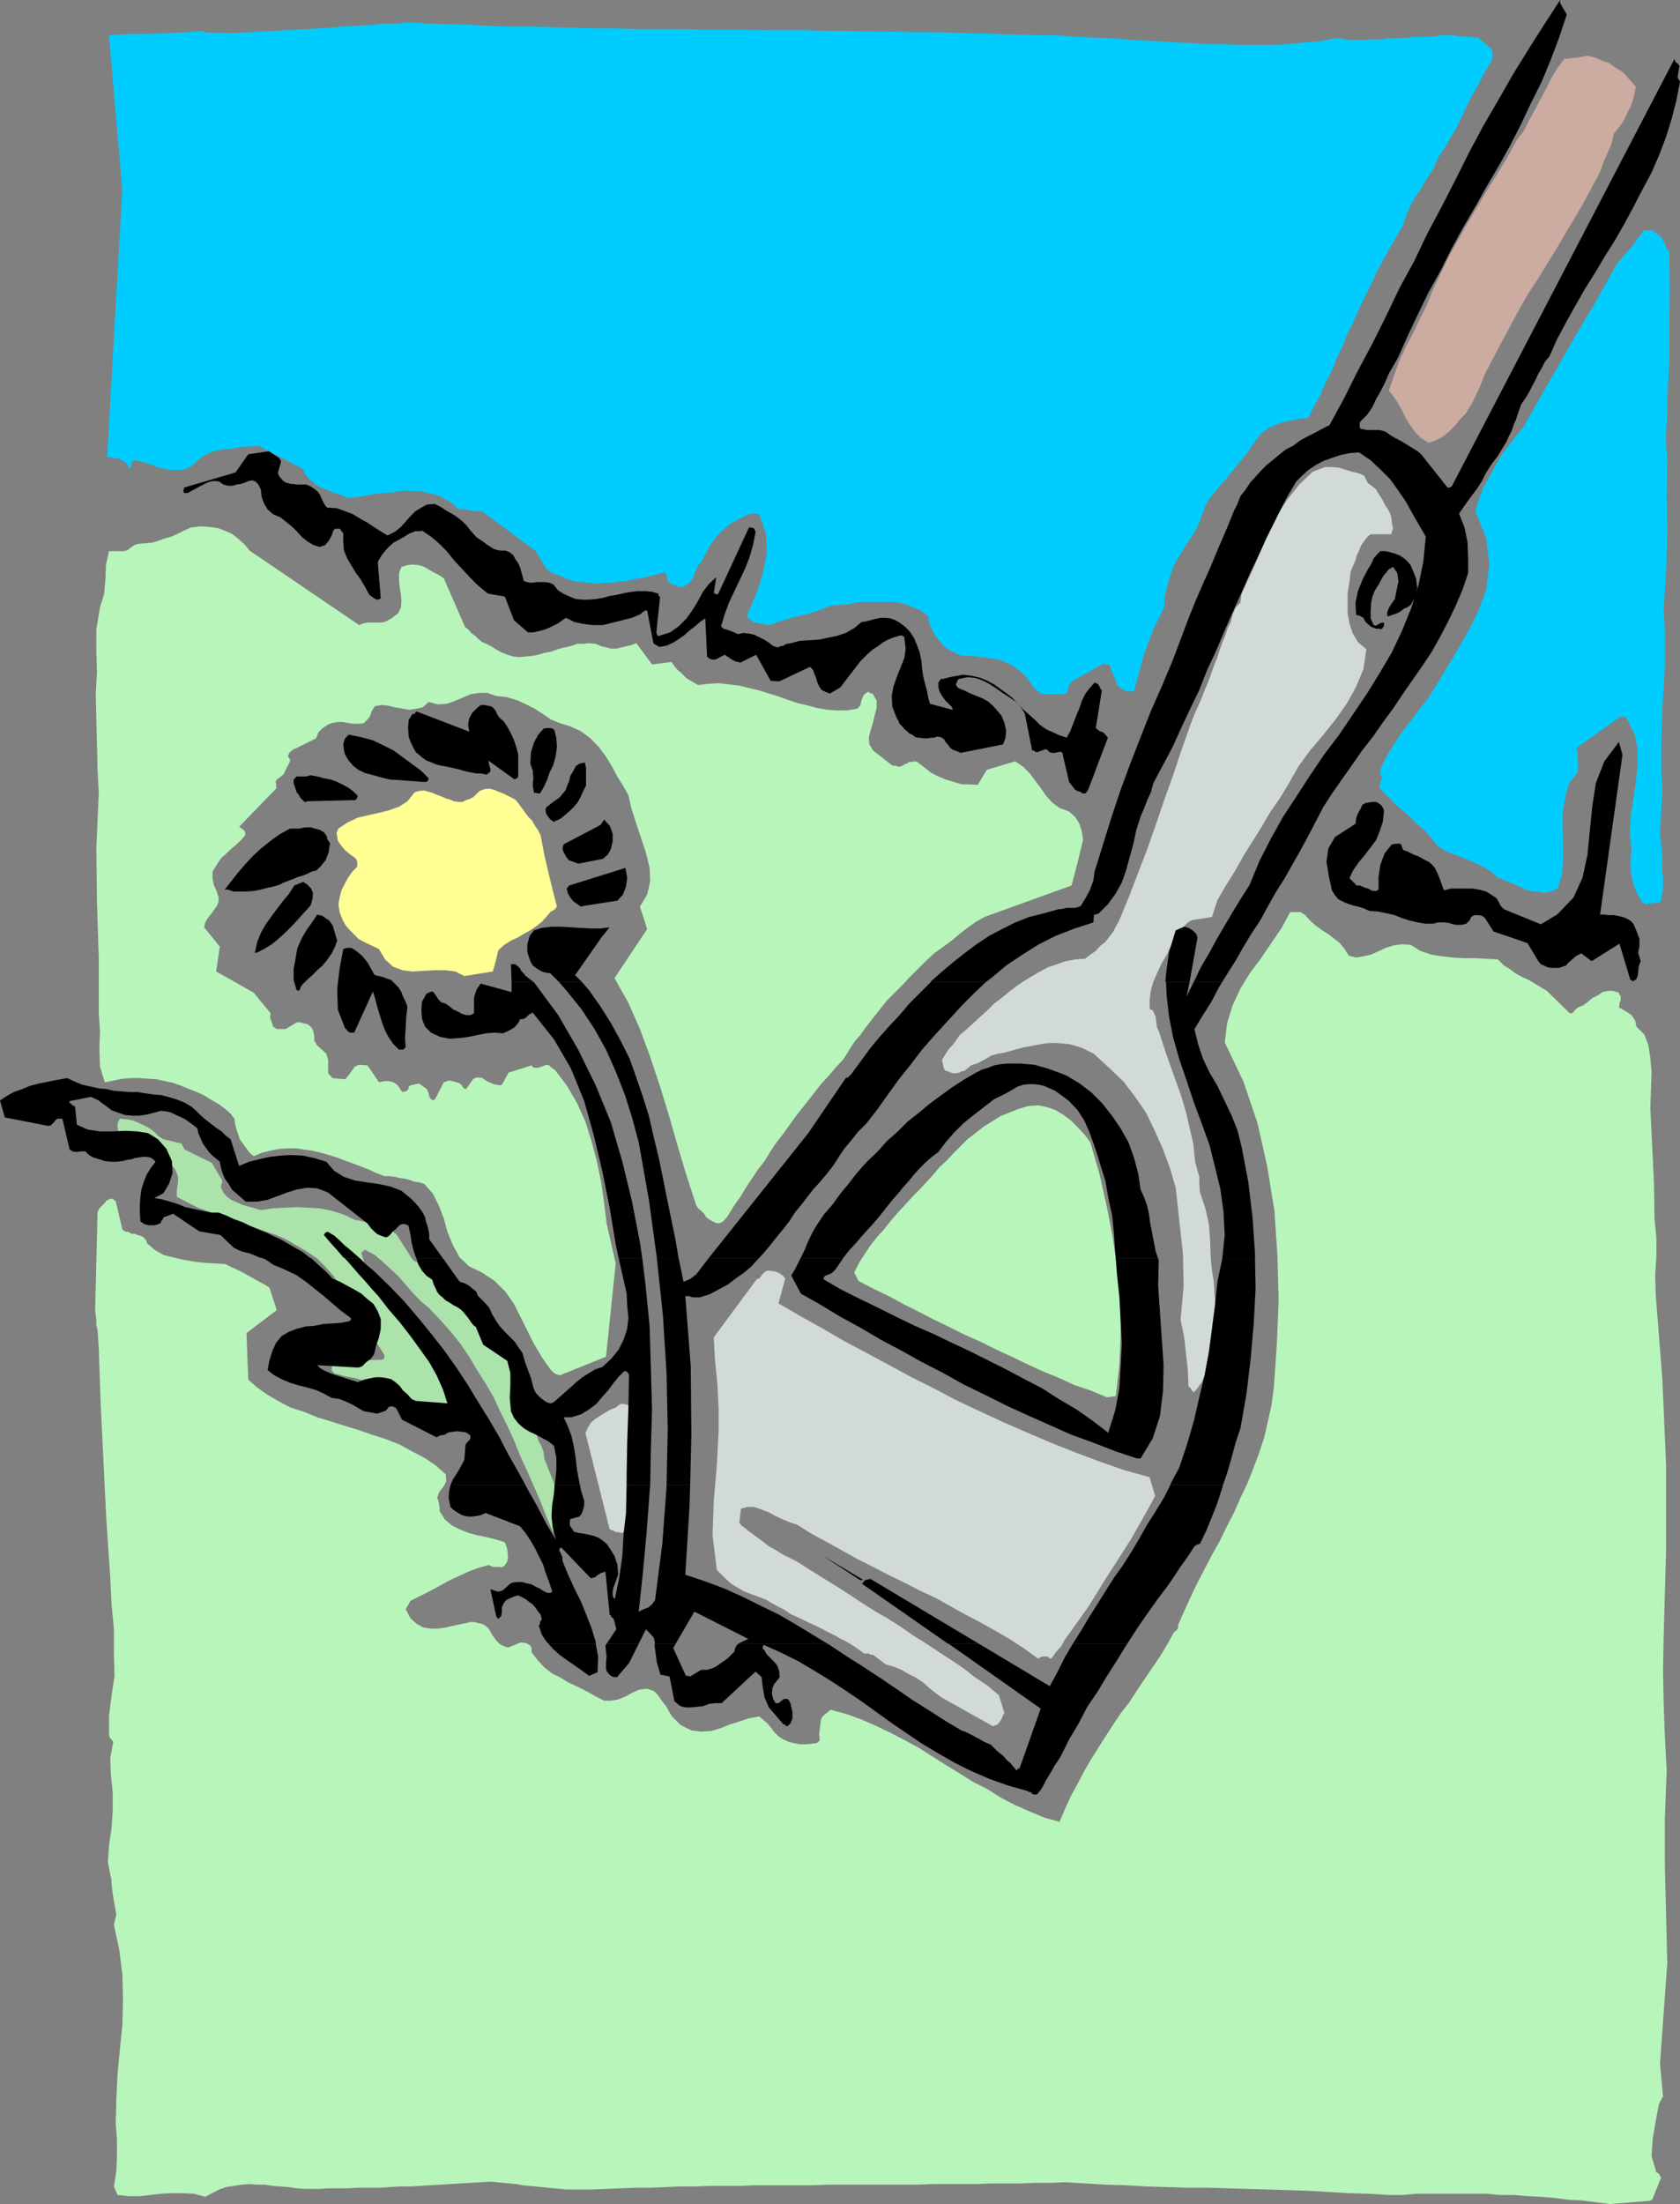
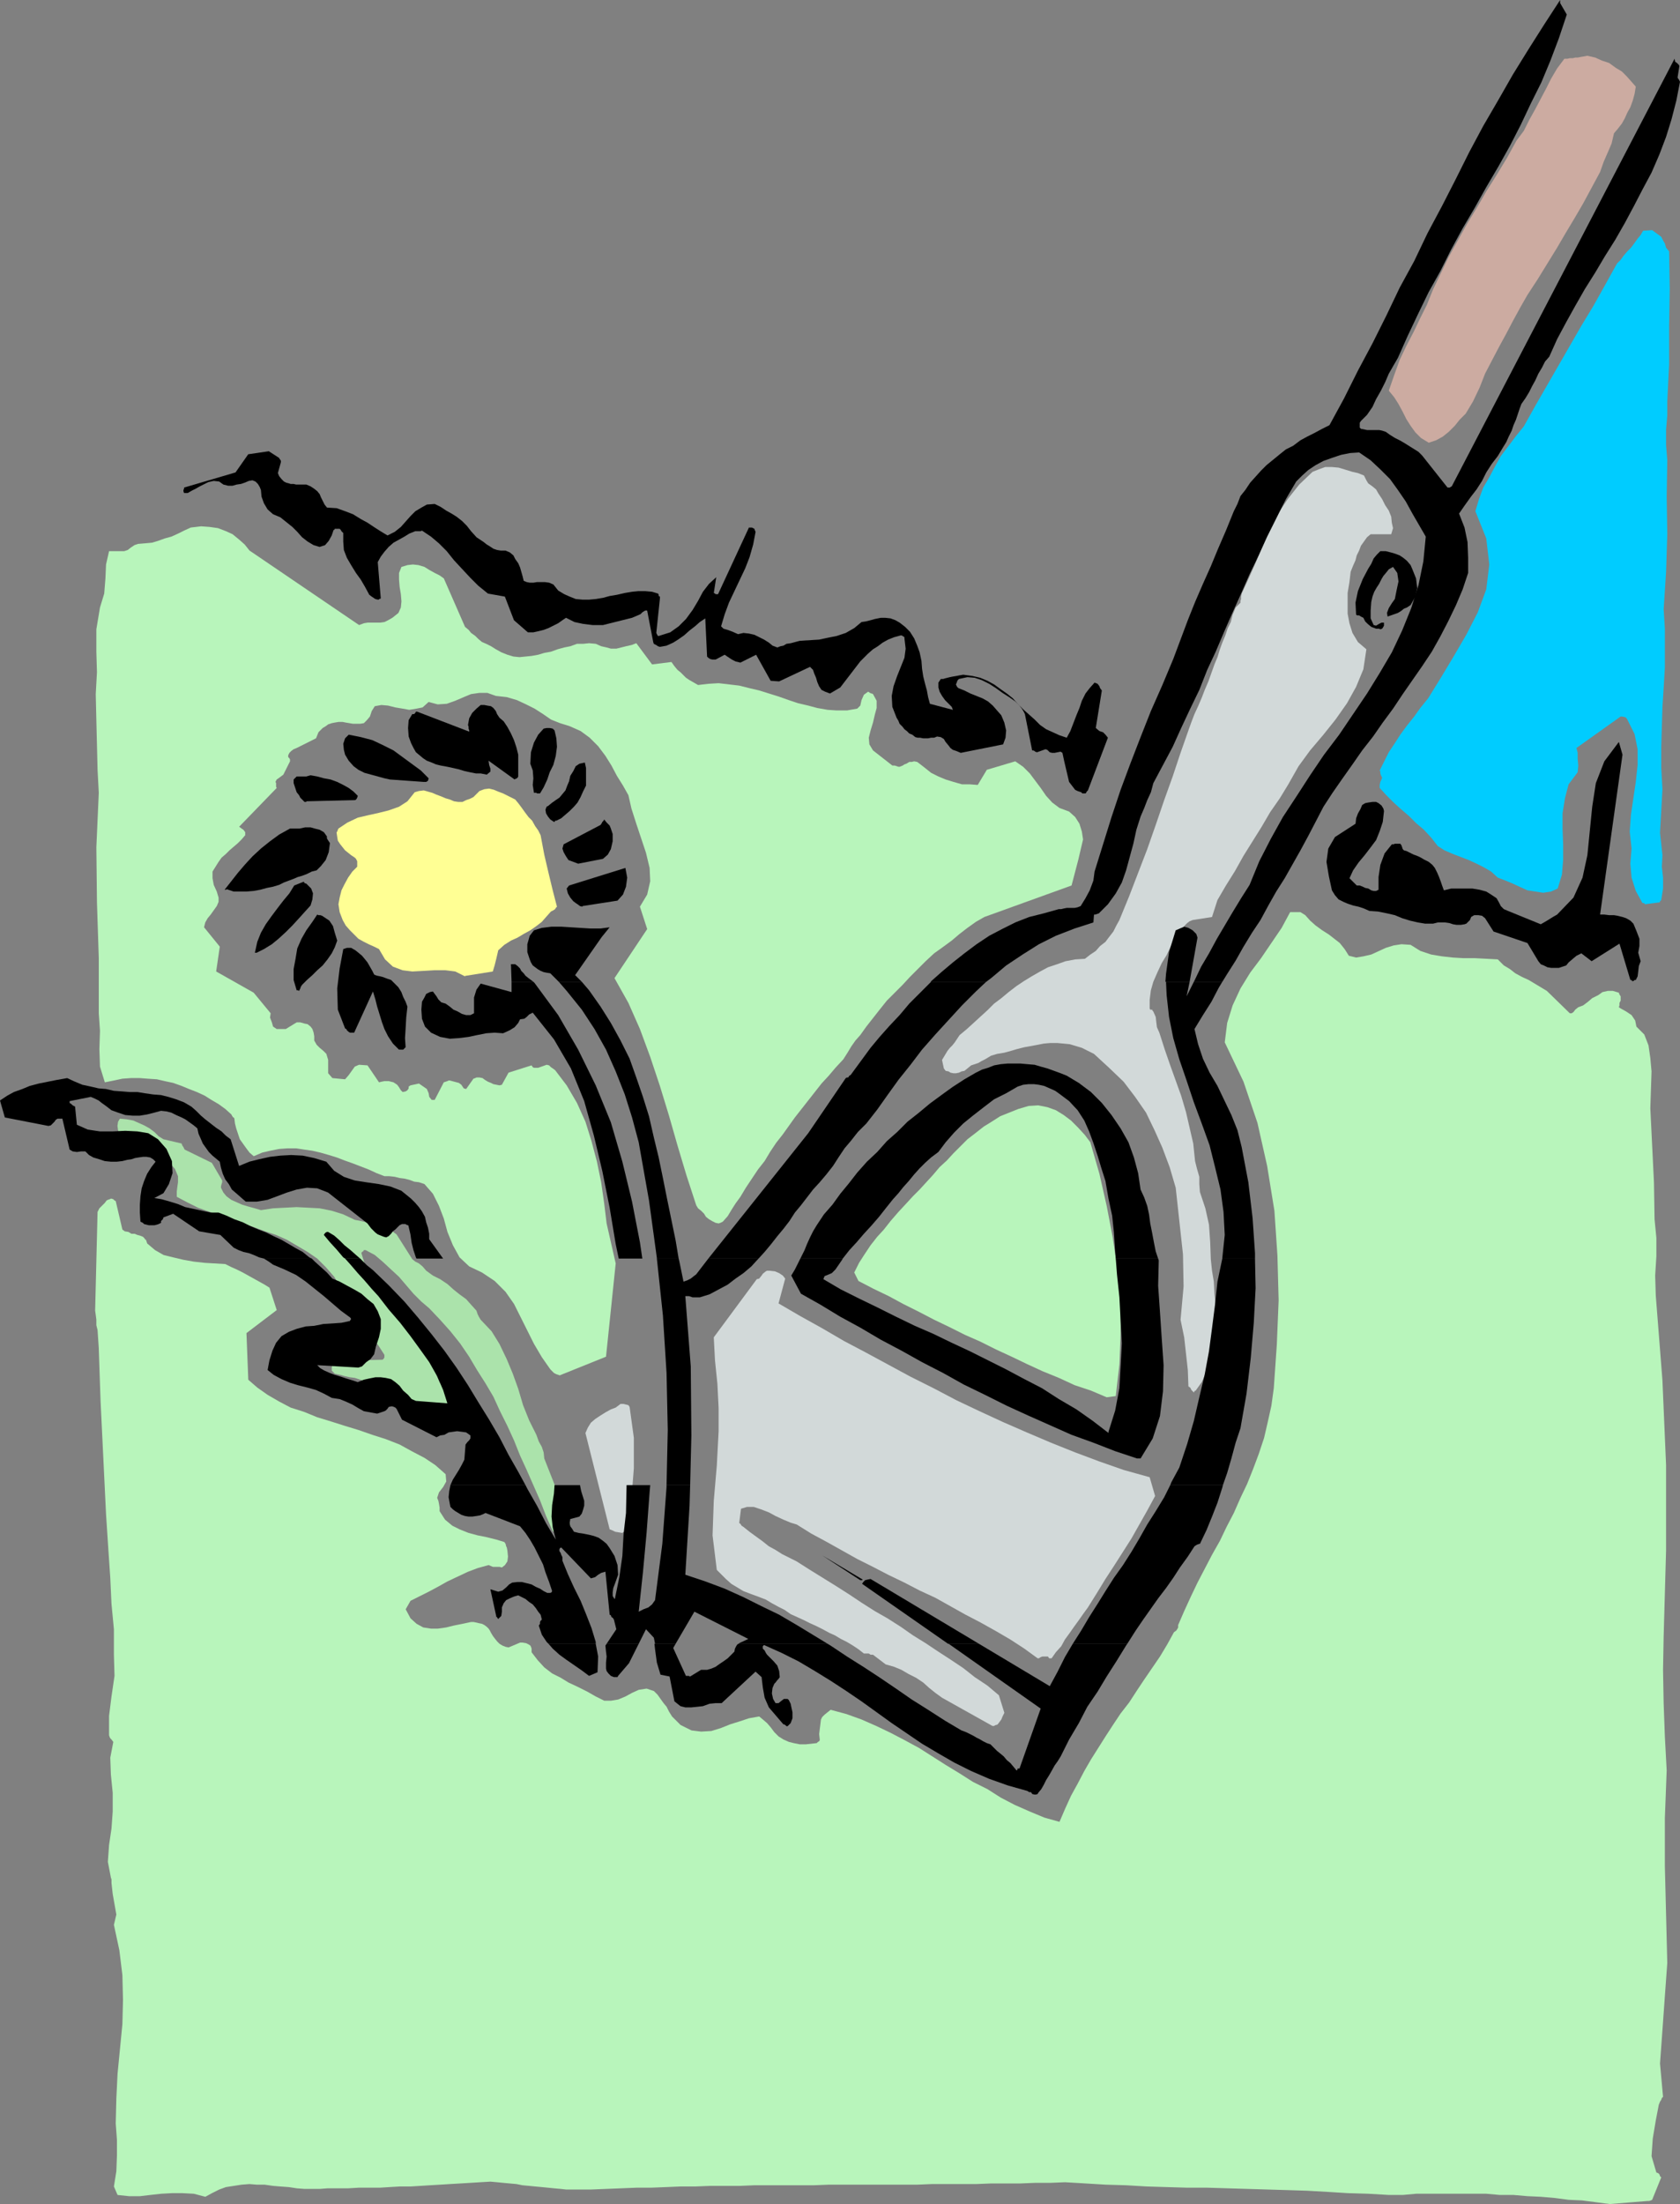
<svg xmlns="http://www.w3.org/2000/svg" xmlns:ns1="http://sodipodi.sourceforge.net/DTD/sodipodi-0.dtd" xmlns:ns2="http://www.inkscape.org/namespaces/inkscape" version="1.0" width="118.655mm" height="155.583mm" id="svg48" ns1:docname="Weeding Dandelion.wmf">
  <rect width="100%" height="100%" fill="#808080" stroke="none" />
  <ns1:namedview id="namedview48" pagecolor="#ffffff" bordercolor="#000000" borderopacity="0.25" ns2:showpageshadow="2" ns2:pageopacity="0.0" ns2:pagecheckerboard="0" ns2:deskcolor="#d1d1d1" ns2:document-units="mm" />
  <defs id="defs1">
    <pattern id="WMFhbasepattern" patternUnits="userSpaceOnUse" width="6" height="6" x="0" y="0" />
  </defs>
  <path style="fill:#b8f5bb;fill-opacity:1;fill-rule:evenodd;stroke:none" d="m 429.713,588.03 10.02,-0.808 h 0.162 0.323 l 0.485,-0.162 0.323,-0.162 2.424,-5.979 -0.323,-0.323 -0.162,-0.485 -0.323,-0.323 -0.485,-0.162 -1.293,-4.363 0.323,-4.686 0.808,-4.848 0.808,-4.201 0.323,-0.808 0.323,-0.485 0.162,-0.485 0.323,-0.323 -0.808,-8.888 0.646,-8.888 0.646,-9.049 0.646,-8.888 -0.323,-12.927 -0.323,-12.927 v -12.766 l 0.485,-12.766 -0.485,-9.049 -0.323,-8.888 -0.162,-8.888 0.162,-8.888 0.646,-22.946 v -22.784 l -0.97,-22.623 -1.778,-22.623 -0.162,-5.333 0.323,-5.171 v -4.848 l -0.485,-5.009 -0.162,-9.857 -0.485,-9.857 -0.485,-9.857 0.323,-9.857 -0.323,-3.555 -0.485,-3.393 -1.131,-2.909 -2.101,-2.101 -0.323,-1.616 -0.97,-1.454 -1.454,-0.97 -1.454,-0.808 -0.485,-0.323 0.162,-0.485 v -0.646 l 0.323,-0.646 v -0.485 -0.646 l -0.323,-0.485 -0.162,-0.485 -1.616,-0.485 h -1.293 l -1.454,0.323 -1.131,0.808 -1.616,0.808 -1.131,0.97 -1.293,0.97 -1.293,0.485 -0.808,0.646 -0.485,0.646 -0.485,0.323 h -0.485 l -6.141,-5.979 -1.616,-0.97 -1.616,-0.97 -1.616,-0.97 -1.778,-0.808 -1.778,-0.97 -1.454,-1.131 -1.616,-0.97 -1.616,-1.616 -3.071,-0.162 -3.071,-0.162 h -3.071 l -2.747,-0.162 -2.909,-0.323 -2.909,-0.485 -2.909,-0.97 -2.586,-1.616 -2.424,-0.162 -2.101,0.323 -2.101,0.646 -2.101,0.97 -1.778,0.808 -2.101,0.485 -1.939,0.323 -1.939,-0.485 -1.131,-1.778 -1.293,-1.616 -1.454,-1.131 -1.454,-1.131 -1.778,-1.131 -1.778,-1.293 -1.454,-1.293 -1.293,-1.454 -1.293,-0.808 h -1.131 -0.97 -0.646 l -2.263,4.201 -2.747,4.04 -2.747,4.04 -2.909,3.878 -2.586,4.201 -2.101,4.525 -1.454,4.686 -0.646,5.171 5.01,10.503 3.717,10.988 2.586,11.473 1.939,11.958 0.808,11.958 0.323,11.958 -0.485,11.796 -0.808,11.635 -0.646,4.686 -0.97,4.363 -0.97,4.201 -1.454,4.363 -1.454,3.878 -1.616,4.04 -1.778,3.717 -1.778,4.04 -1.939,3.717 -1.778,3.717 -2.101,3.717 -1.939,3.717 -1.939,3.717 -1.778,3.717 -1.778,3.878 -1.616,3.717 v 0.646 l -0.162,0.323 -0.323,0.485 -0.646,0.485 -1.778,3.232 -1.939,3.232 -2.101,3.07 -2.101,3.07 -1.939,2.909 -2.101,3.232 -2.263,2.909 -1.939,2.909 -2.101,3.232 -1.939,3.07 -1.939,3.07 -1.778,3.07 -1.778,3.393 -1.778,3.232 -1.616,3.555 -1.454,3.393 -4.04,-1.131 -3.879,-1.616 -4.04,-1.778 -3.717,-1.939 -3.555,-2.262 -3.879,-1.939 -3.555,-2.262 -3.717,-2.262 -3.555,-2.262 -3.555,-2.262 -3.879,-2.101 -3.717,-1.939 -3.717,-1.778 -4.04,-1.778 -4.04,-1.454 -4.202,-1.131 -0.808,0.646 -0.808,0.646 -0.646,0.646 -0.323,0.646 -0.162,1.293 -0.162,1.293 -0.162,1.293 0.162,1.454 v 0.162 l -0.162,0.323 -0.323,0.162 -0.323,0.323 -1.454,0.162 -1.454,0.162 h -1.616 l -1.616,-0.323 -1.293,-0.323 -1.454,-0.646 -1.293,-0.808 -1.131,-1.131 -0.97,-1.293 -0.97,-1.131 -1.131,-0.97 -0.97,-0.808 -2.747,0.485 -2.424,0.808 -2.586,0.808 -2.424,0.97 -2.586,0.808 -2.747,0.162 -2.586,-0.323 -2.909,-1.454 -1.131,-1.131 -1.131,-1.131 -0.808,-1.293 -0.646,-1.293 -0.808,-0.97 -0.808,-1.131 -0.808,-1.131 -0.97,-0.97 -1.939,-0.646 -2.101,0.323 -1.778,0.808 -1.778,0.97 -1.939,0.808 -1.939,0.323 h -1.778 l -2.263,-1.131 -2.262,-1.293 -2.586,-1.293 -2.424,-1.131 -2.101,-1.293 -2.263,-1.131 -2.101,-1.616 -1.778,-1.939 -1.616,-2.101 v -0.485 -0.485 l -0.162,-0.485 -0.162,-0.323 -0.485,-0.323 -0.646,-0.323 -0.97,-0.162 h -0.646 l -3.071,1.293 -0.808,-0.162 -0.808,-0.323 -0.808,-0.485 -0.646,-0.646 -0.646,-0.808 -0.485,-0.646 -0.485,-0.808 -0.323,-0.646 -0.323,-0.485 -0.485,-0.485 -0.646,-0.485 -0.646,-0.323 -0.808,-0.162 -0.646,-0.162 -0.808,-0.162 h -0.646 l -2.262,0.485 -2.424,0.485 -1.939,0.485 -2.263,0.323 h -1.778 l -2.101,-0.323 -1.778,-0.97 -1.616,-1.454 -1.293,-2.424 1.293,-2.262 2.262,-1.131 2.586,-1.293 2.424,-1.293 2.586,-1.454 2.747,-1.293 2.747,-1.293 2.586,-0.97 2.909,-0.808 1.131,0.485 h 0.97 0.808 l 0.646,0.162 0.808,-0.646 0.646,-0.97 0.162,-1.293 -0.162,-1.616 -0.162,-0.808 -0.162,-0.323 -0.162,-0.646 -0.323,-0.485 -2.101,-0.646 -2.586,-0.646 -2.424,-0.485 -2.424,-0.646 -2.424,-0.97 -1.939,-0.97 -1.939,-1.616 -1.454,-2.262 v -0.97 l -0.162,-0.97 -0.162,-0.808 -0.323,-0.808 0.485,-1.454 1.131,-1.454 0.808,-1.454 -0.162,-1.939 -2.747,-2.424 -2.909,-1.939 -3.394,-1.778 -3.232,-1.778 -3.717,-1.454 -3.555,-1.131 -3.717,-1.293 -3.717,-1.131 -3.555,-1.131 -3.717,-1.131 -3.555,-1.454 -3.555,-1.131 -3.071,-1.616 -3.071,-1.778 -2.747,-1.939 -2.424,-2.101 -0.485,-12.443 8.08,-6.14 -1.939,-5.979 -1.293,-0.808 -1.454,-0.808 -1.454,-0.808 -1.454,-0.808 -1.454,-0.808 -1.616,-0.808 -1.454,-0.646 -1.616,-0.808 -2.747,-0.162 -2.747,-0.162 -2.909,-0.323 -2.747,-0.485 -2.747,-0.646 -2.586,-0.646 -2.262,-1.293 -2.101,-1.778 -0.162,-0.485 -0.162,-0.485 -0.323,-0.162 v -0.162 l -0.485,-0.485 -0.808,-0.323 -0.646,-0.162 -0.808,-0.323 h -0.808 l -0.808,-0.485 -0.97,-0.162 -0.646,-0.485 -1.778,-7.595 -0.323,-0.162 -0.162,-0.162 -0.162,-0.162 -0.485,-0.162 h -0.162 l -0.323,0.162 -0.485,0.162 -0.323,0.162 -0.485,0.646 -0.646,0.646 -0.808,0.808 -0.485,0.97 -0.646,26.339 0.162,1.131 0.162,1.293 v 1.454 l 0.323,1.293 0.323,4.848 0.162,4.848 0.162,4.686 0.162,4.686 0.485,10.019 0.485,10.019 0.485,10.019 0.646,9.857 0.485,7.11 0.323,6.948 0.646,6.787 v 6.787 l 0.162,5.656 -0.808,5.494 -0.646,5.171 v 5.171 l 0.162,0.485 0.162,0.323 0.323,0.323 0.485,0.646 -0.808,4.201 0.162,4.525 0.485,4.848 v 5.009 l -0.323,4.525 -0.646,4.363 -0.323,4.525 0.808,4.201 0.162,0.485 v 0.323 0.485 0.162 l 0.323,2.909 0.485,2.747 0.485,2.747 -0.646,2.747 1.454,6.787 0.808,6.625 0.162,6.625 -0.162,6.464 -0.646,6.625 -0.646,6.625 -0.323,6.625 -0.162,6.625 0.323,4.363 v 4.201 l -0.162,4.201 -0.646,4.04 0.97,2.262 3.071,0.323 h 2.909 l 2.747,-0.323 2.909,-0.323 2.909,-0.162 h 2.747 l 3.071,0.162 3.071,0.808 1.778,-0.97 1.939,-0.97 1.778,-0.646 2.101,-0.323 2.101,-0.323 2.101,-0.162 1.939,0.162 h 2.101 l 2.262,0.323 1.939,0.162 2.262,0.162 2.101,0.323 2.101,0.162 h 2.101 1.939 l 2.101,-0.162 h 2.747 2.747 l 2.747,-0.162 h 2.747 2.909 l 2.586,-0.162 2.747,-0.162 h 2.909 l 2.586,-0.162 2.586,-0.162 2.747,-0.162 2.586,-0.162 2.747,-0.162 2.747,-0.162 2.586,-0.162 2.747,-0.162 1.778,0.162 1.616,0.162 1.778,0.162 1.778,0.162 1.616,0.323 1.778,0.162 1.616,0.162 1.778,0.162 1.616,0.162 1.616,0.162 1.778,0.162 1.454,0.162 h 1.778 1.616 1.778 1.454 l 4.04,-0.162 4.04,-0.162 4.04,-0.162 h 3.879 l 4.04,-0.162 3.879,-0.162 h 3.879 l 4.04,-0.162 h 3.879 4.04 l 3.879,-0.162 h 4.04 4.04 3.879 3.879 l 4.04,-0.162 h 3.879 3.879 4.04 3.879 4.04 3.879 l 3.879,-0.162 h 4.04 3.879 3.879 l 4.04,-0.162 h 3.879 3.879 l 4.04,-0.162 h 4.04 l 3.879,-0.162 5.495,0.323 5.333,0.323 5.495,0.162 5.495,0.323 5.333,0.162 5.495,0.162 h 5.333 l 5.333,0.162 5.333,0.162 5.333,0.162 5.495,0.162 5.171,0.162 5.656,0.323 5.171,0.323 5.495,0.162 5.495,0.323 h 3.717 l 3.555,-0.323 h 3.879 3.555 3.879 3.555 3.879 l 3.555,0.323 h 3.717 l 3.717,0.323 3.555,0.162 3.717,0.323 3.717,0.485 3.555,0.162 3.717,0.485 z" id="path1" />
  <path style="fill:#d2d9d9;fill-opacity:1;fill-rule:evenodd;stroke:none" d="m 265.035,460.373 0.162,0.162 0.646,-0.323 h 0.162 l 0.323,-0.162 0.485,-0.646 0.485,-0.646 0.323,-0.808 0.485,-0.97 -1.454,-4.686 -3.071,-2.585 -3.394,-2.262 -3.071,-2.424 -3.394,-2.262 -3.232,-2.101 -3.394,-2.262 -3.394,-2.101 -3.232,-2.262 -3.555,-2.262 -3.394,-1.939 -3.555,-2.262 -3.394,-2.262 -3.555,-2.262 -3.394,-2.101 -3.394,-2.101 -3.555,-2.262 -1.939,-0.97 -1.939,-0.97 -1.778,-1.131 -1.778,-0.97 -1.616,-1.293 -1.778,-1.293 -1.778,-1.293 -1.616,-1.293 -0.485,-0.323 -0.323,-0.485 -0.162,-0.162 h -0.162 l 0.485,-3.878 1.616,-0.485 h 1.778 l 1.939,0.646 2.101,0.808 1.778,0.97 2.101,0.97 1.939,0.808 1.616,0.485 3.879,2.424 4.202,2.262 4.04,2.262 4.04,2.262 4.202,2.101 4.04,2.101 4.363,2.101 4.04,2.101 4.202,1.939 4.04,2.262 4.04,2.262 4.04,2.101 4.04,2.262 3.879,2.262 3.717,2.424 3.555,2.585 h 0.323 l 0.485,-0.323 0.485,-0.162 h 0.646 0.485 0.323 l 0.323,0.485 h 0.646 l 1.131,-1.616 1.454,-1.616 0.97,-1.778 1.293,-1.778 1.131,-1.616 1.293,-1.778 1.131,-1.616 1.293,-1.778 2.424,-3.878 2.263,-3.717 2.424,-3.717 2.263,-3.555 2.263,-3.555 2.101,-3.717 2.101,-3.717 2.101,-3.878 -1.454,-5.009 -6.949,-1.939 -6.464,-2.262 -6.464,-2.424 -6.464,-2.585 -6.464,-2.747 -6.303,-2.747 -6.303,-2.909 -6.141,-2.909 -6.141,-3.232 -6.141,-3.07 -5.979,-3.232 -5.979,-3.232 -5.818,-3.07 -5.818,-3.393 -5.818,-3.232 -5.818,-3.393 1.778,-6.625 -0.646,-0.808 -0.97,-0.646 -1.131,-0.485 -1.454,-0.162 h -0.162 -0.485 l -0.323,0.162 v 0 l -0.808,0.646 -0.323,0.485 -0.646,0.808 -0.646,0.162 -11.474,15.513 0.323,6.14 0.646,6.302 0.323,6.464 v 6.14 l -0.485,9.211 -0.808,9.372 -0.323,9.211 1.131,9.211 1.293,1.293 1.131,1.131 1.454,1.293 1.616,0.97 1.616,0.97 2.101,0.808 1.778,0.646 2.101,0.808 1.616,0.97 1.778,0.97 1.616,0.808 1.616,1.131 1.778,0.808 1.778,0.808 1.616,0.808 1.778,0.808 1.616,0.808 1.778,0.97 1.454,0.646 1.616,0.97 1.616,0.808 1.616,0.97 1.454,0.97 1.454,1.131 h 0.646 0.646 l 0.485,0.323 h 0.646 l 3.394,2.585 2.263,0.646 1.939,0.808 1.939,1.131 1.939,0.97 1.939,1.293 1.616,1.454 1.616,1.293 1.778,1.293 13.575,7.595 v 0 z" id="path2" />
  <path style="fill:#d2d9d9;fill-opacity:1;fill-rule:evenodd;stroke:none" d="m 166.132,408.987 0.162,-0.162 0.323,-0.162 0.323,-0.323 0.323,-0.323 1.293,-8.08 0.646,-8.241 v -8.08 l -1.131,-8.241 -0.323,-0.485 -0.646,-0.162 -0.646,-0.162 h -0.808 l -1.293,0.97 -1.293,0.485 -1.454,0.808 -1.293,0.808 -1.454,0.97 -1.131,0.97 -0.808,1.293 -0.646,1.454 6.464,25.693 0.808,0.323 0.646,0.323 0.97,0.162 z" id="path3" />
  <path style="fill:#abe3ab;fill-opacity:1;fill-rule:evenodd;stroke:none" d="m 148.355,408.664 h 2.262 l 0.485,-0.162 0.485,-0.485 0.323,-0.485 0.323,-0.808 -6.949,-17.613 -0.162,-1.616 -0.485,-1.454 -0.808,-1.454 -0.646,-1.778 -1.939,-3.878 -1.616,-4.04 -1.293,-4.363 -1.454,-4.04 -1.616,-3.878 -1.939,-4.04 -2.101,-3.393 -2.909,-3.07 -0.485,-0.808 -0.323,-0.646 -0.162,-0.485 -0.162,-0.485 -1.454,-1.616 -1.293,-1.454 -1.778,-1.293 -1.616,-1.293 -1.616,-1.454 -1.939,-1.293 -1.939,-0.97 -1.778,-1.293 -0.97,-1.131 -0.97,-0.808 -0.97,-0.485 -0.808,-0.646 -4.202,-6.625 -1.131,-0.808 -1.293,-0.646 -1.293,-0.646 -1.293,-0.485 -1.616,-0.323 -1.454,-0.323 -1.454,-0.323 -1.616,-0.323 -3.071,-1.454 -3.071,-0.97 -3.232,-0.646 -3.071,-0.162 -3.071,-0.162 -3.232,0.162 -3.071,0.162 -3.232,0.485 -1.616,-0.485 -1.778,-0.485 -1.616,-0.485 -1.454,-0.646 -1.454,-0.646 -1.293,-0.97 -0.808,-0.97 -0.646,-1.293 V 316.557 l 0.162,-0.646 0.162,-0.485 v -0.485 l -2.747,-4.686 -7.272,-3.555 -0.162,-0.323 -0.162,-0.323 -0.323,-0.485 -0.162,-0.485 -4.848,-1.131 -1.293,-0.808 -1.131,-1.131 -1.293,-0.97 -1.454,-0.808 -1.454,-0.646 -1.454,-0.646 -1.778,-0.323 -1.778,-0.162 -0.485,0.808 -0.162,1.131 0.162,1.131 0.323,0.97 3.879,1.293 1.293,0.97 1.778,1.131 1.778,1.131 1.616,0.97 1.778,1.131 1.454,1.293 1.293,1.454 0.808,1.939 v 1.616 l -0.162,1.131 -0.162,1.293 v 1.454 l 2.747,1.454 2.909,1.454 2.747,0.97 3.071,1.131 3.071,0.97 3.071,1.131 2.909,0.97 3.071,1.131 2.909,0.97 2.909,1.293 2.747,1.616 2.747,1.616 2.586,1.778 2.262,2.262 2.262,2.585 1.778,2.909 1.778,2.101 1.616,2.262 1.293,2.262 1.454,2.262 1.293,2.262 1.293,2.424 1.454,2.101 1.454,2.262 v 0.323 0.323 l -0.162,0.323 -0.323,0.323 -12.767,0.323 -0.323,0.323 -0.323,0.646 -0.162,0.808 v 0.808 l 0.162,0.162 0.162,0.162 0.323,0.323 0.162,0.162 1.454,0.323 1.131,0.323 1.454,0.323 1.293,0.162 1.454,0.485 1.131,0.323 1.454,0.646 1.293,0.646 1.778,0.808 1.616,0.97 1.778,0.97 1.939,0.808 1.778,0.97 1.616,0.97 1.616,1.293 1.616,1.131 h 0.808 0.646 l 0.808,-0.162 h 0.808 l 0.808,-0.162 0.808,-0.485 0.646,-0.323 0.323,-0.646 0.485,-0.323 0.162,-0.485 v -0.323 -0.162 l -1.616,-4.201 -0.162,-0.323 -0.162,-0.323 -0.323,-0.323 -0.485,-0.646 -1.616,-3.878 -1.778,-3.555 -1.778,-3.555 -2.101,-3.555 -2.424,-3.393 -2.586,-3.232 -3.071,-2.909 -3.232,-2.909 -2.262,-7.433 0.162,-0.323 0.323,-0.162 0.162,-0.323 h 0.485 l 2.424,1.293 2.101,1.778 2.262,2.101 2.101,1.939 1.939,2.262 1.939,2.262 2.101,2.101 2.101,1.778 2.909,3.07 2.747,3.07 2.586,3.232 2.424,3.555 2.101,3.555 2.263,3.555 2.101,3.555 1.778,3.878 1.939,3.878 1.778,3.878 1.616,4.04 1.778,3.878 1.778,4.04 1.778,4.04 1.616,4.201 1.778,4.04 0.323,0.162 h 0.323 0.162 z" id="path4" />
  <path style="fill:#b8f5bb;fill-opacity:1;fill-rule:evenodd;stroke:none" d="m 295.418,372.791 2.424,-0.323 0.97,-8.403 0.323,-8.241 v -8.403 l -0.808,-8.564 -1.293,-8.726 -1.616,-8.403 -1.939,-8.564 -2.424,-8.403 -1.454,-1.939 -1.778,-1.939 -1.939,-1.939 -1.939,-1.454 -2.101,-1.293 -2.263,-0.808 -2.424,-0.485 -2.586,0.162 -2.747,0.808 -2.424,0.97 -2.424,0.97 -2.263,1.454 -2.101,1.293 -2.263,1.778 -2.101,1.616 -1.778,1.778 -1.939,1.939 -1.778,1.939 -1.939,1.778 -1.778,2.101 -1.778,1.939 -1.778,1.939 -1.778,1.778 -1.778,1.939 -2.101,2.262 -2.101,2.424 -1.778,2.262 -1.778,1.939 -1.778,2.262 -1.616,2.424 -1.454,2.262 -1.293,2.585 1.131,2.262 4.04,2.101 4.04,1.939 3.879,2.101 4.202,2.101 4.04,2.101 4.04,1.939 4.202,2.101 4.04,1.778 4.202,2.101 4.202,1.939 4.04,1.939 4.202,1.939 4.363,1.778 4.202,1.939 4.363,1.454 z" id="path5" />
  <path style="fill:#d2d9d9;fill-opacity:1;fill-rule:evenodd;stroke:none" d="m 319.174,371.013 1.616,-2.262 1.131,-2.424 0.808,-2.909 0.485,-3.07 0.323,-2.909 0.323,-3.07 0.323,-3.07 0.323,-2.909 -0.323,-3.232 -0.162,-3.232 -0.485,-2.909 -0.323,-3.07 -0.162,-4.525 -0.323,-4.686 -0.97,-4.363 -1.454,-4.363 -0.162,-2.101 v -1.939 l -0.646,-2.262 -0.485,-1.939 -0.485,-4.686 -0.97,-4.201 -0.97,-4.201 -1.293,-4.363 -1.454,-4.04 -1.454,-4.04 -1.454,-4.201 -1.454,-4.525 -0.646,-1.454 -0.162,-1.293 -0.162,-1.454 -0.646,-1.454 -0.162,-0.162 -0.162,-0.323 h -0.485 l -0.162,-0.323 v -2.262 l 0.323,-2.585 0.646,-2.262 1.131,-2.585 1.131,-2.424 1.293,-2.101 1.131,-2.424 0.97,-2.262 0.646,-0.485 0.485,-0.808 0.646,-0.646 0.485,-0.646 0.485,-0.646 0.646,-0.646 0.646,-0.485 0.808,-0.323 5.171,-0.808 1.454,-4.525 2.263,-3.878 2.424,-3.878 2.262,-4.04 2.424,-3.878 2.424,-3.878 2.263,-3.878 2.586,-3.717 2.263,-3.717 2.747,-4.848 3.071,-4.201 3.555,-4.201 3.232,-4.04 3.071,-4.363 2.424,-4.363 1.939,-4.686 0.808,-5.333 -2.262,-1.939 -1.454,-2.424 -0.808,-2.585 -0.485,-2.585 v -2.747 -2.747 l 0.485,-2.909 0.323,-2.747 0.646,-1.616 0.646,-1.454 0.323,-1.293 0.646,-1.293 0.485,-1.293 0.808,-1.131 0.808,-1.131 0.97,-0.808 h 5.495 l 0.485,-1.616 -0.323,-1.454 -0.162,-1.616 -0.646,-1.616 -0.97,-1.454 -0.808,-1.616 -0.97,-1.454 -0.646,-1.131 -0.97,-0.808 -1.131,-0.808 -0.485,-0.808 -0.646,-1.293 -1.616,-0.646 -1.454,-0.323 -2.101,-0.646 -1.616,-0.485 -1.778,-0.162 h -1.778 l -1.778,0.646 -1.616,0.646 -3.555,3.393 -3.071,3.878 -2.586,3.878 -2.101,4.363 -2.101,4.201 -1.616,4.201 -1.939,4.363 -1.939,4.201 -0.162,0.808 v 0.646 l -0.162,0.485 v 0.485 l -0.485,0.485 -0.162,0.162 -0.162,0.162 -0.485,0.485 -0.808,1.939 -0.485,1.939 -0.808,1.616 -0.646,1.939 -0.808,1.939 -0.646,1.778 -0.646,2.101 -0.808,1.939 -0.808,2.262 -0.808,2.262 -0.97,2.262 -0.808,2.101 -0.97,2.262 -0.97,2.101 -0.808,2.101 -0.808,2.262 -2.101,5.979 -2.101,6.302 -2.263,6.302 -2.262,6.625 -2.263,6.464 -2.424,6.302 -2.424,6.302 -2.586,6.302 -0.808,1.454 -0.808,1.616 -1.131,1.454 -0.97,1.293 -1.454,1.131 -1.131,1.293 -1.454,0.97 -1.454,1.131 -2.586,0.162 -2.586,0.485 -2.263,0.808 -2.424,0.808 -2.101,1.131 -2.263,1.293 -2.101,1.293 -1.939,1.293 -2.101,1.616 -1.939,1.616 -1.939,1.454 -1.778,1.778 -1.778,1.616 -1.939,1.778 -1.778,1.616 -1.939,1.616 -0.646,0.97 -0.646,0.97 -0.646,0.808 -0.646,0.646 -0.646,0.808 -0.485,0.808 -0.485,0.808 -0.485,0.808 0.485,2.262 0.485,0.646 0.808,0.162 0.485,0.323 0.808,0.162 h 0.646 l 0.808,-0.162 0.646,-0.323 0.808,-0.162 0.808,-0.646 0.97,-0.808 0.97,-0.323 0.97,-0.323 0.808,-0.485 0.97,-0.485 0.808,-0.485 0.808,-0.485 1.616,-0.485 1.939,-0.323 1.778,-0.485 1.616,-0.485 1.939,-0.485 1.778,-0.323 1.778,-0.323 1.616,-0.323 1.778,-0.162 h 1.778 l 1.778,0.162 1.616,0.162 1.616,0.485 1.616,0.485 1.616,0.808 1.616,0.808 4.04,3.717 3.879,3.717 3.071,4.04 2.909,4.201 2.263,4.686 2.101,4.686 1.939,5.171 1.616,5.494 0.97,8.888 0.97,8.888 0.162,8.564 -0.808,8.888 0.97,4.686 0.485,4.363 0.485,4.363 0.162,4.363 0.485,0.323 0.323,0.646 0.323,0.323 0.323,0.323 v 0 l 0.162,-0.323 0.162,-0.162 h 0.323 v 0 z" id="path6" />
  <path style="fill:#b8f5bb;fill-opacity:1;fill-rule:evenodd;stroke:none" d="m 149.325,366.973 12.444,-5.009 2.586,-24.885 -2.424,-10.665 -0.646,-5.333 -0.808,-5.656 -1.131,-5.494 -1.454,-5.494 -1.616,-5.171 -2.263,-5.009 -2.747,-4.686 -3.071,-4.04 -0.646,-0.485 -0.485,-0.323 -0.485,-0.485 -0.646,-0.162 -2.263,0.808 h -0.485 -0.646 l -0.323,-0.162 -0.323,-0.485 -6.141,1.939 -1.778,3.232 -0.646,0.162 -0.808,-0.162 -0.808,-0.162 -0.646,-0.323 -0.808,-0.323 -0.808,-0.485 -0.646,-0.485 -0.808,-0.162 h -0.485 -0.323 l -0.323,0.162 -0.485,0.162 -1.939,2.747 -0.646,-0.162 -0.323,-0.485 -0.323,-0.485 -0.646,-0.485 -2.424,-0.646 h -0.323 l -0.323,0.162 -0.485,0.162 -0.485,0.162 -2.424,4.686 h -0.808 l -0.646,-0.808 -0.162,-0.97 -0.485,-1.131 -2.101,-1.454 -2.262,0.485 -0.485,0.323 v 0.485 l -0.323,0.485 -0.485,0.323 -0.808,0.162 -0.485,-0.485 -0.485,-0.808 -0.485,-0.646 -0.485,-0.323 -0.485,-0.323 -0.646,-0.162 -0.646,-0.162 h -0.646 -0.485 l -0.808,0.162 -0.646,0.162 -3.071,-4.525 -2.262,-0.162 -1.131,0.485 -0.808,1.131 -0.808,1.131 -0.97,1.131 -3.394,-0.323 -1.131,-1.293 v -1.454 -2.101 l -0.485,-1.616 -0.808,-0.808 -0.97,-0.808 -0.808,-0.808 -0.646,-1.131 v -1.131 l -0.162,-0.97 -0.323,-0.97 -0.485,-0.646 -0.808,-0.646 -0.808,-0.162 -1.131,-0.323 h -0.97 l -2.909,1.778 h -2.424 l -0.97,-0.646 -0.323,-1.131 -0.485,-1.293 0.162,-1.131 -4.525,-5.494 -10.02,-5.656 0.97,-6.625 -4.202,-5.171 0.323,-1.293 0.646,-1.131 0.808,-0.97 0.808,-1.131 0.808,-1.131 0.485,-1.131 v -1.131 l -0.485,-1.616 -0.808,-1.778 -0.323,-1.778 v -1.778 l 0.808,-1.293 0.808,-1.293 0.808,-1.131 1.131,-0.97 0.97,-0.97 1.131,-0.97 1.131,-0.97 0.97,-0.97 0.97,-1.131 v -0.808 l -0.485,-0.646 -0.485,-0.323 -0.646,-0.485 10.02,-10.342 -0.162,-0.323 v -0.485 -0.485 l -0.162,-0.323 0.323,-0.646 0.485,-0.323 0.646,-0.485 0.646,-0.485 1.778,-3.555 v -0.485 l -0.162,-0.323 -0.323,-0.323 v -0.485 l 0.323,-0.646 0.485,-0.485 0.646,-0.485 0.808,-0.323 5.171,-2.585 0.323,-0.808 0.323,-0.808 0.485,-0.485 0.646,-0.646 0.808,-0.485 0.646,-0.485 0.97,-0.323 0.808,-0.162 0.97,-0.162 h 1.131 l 0.808,0.162 0.97,0.162 0.97,0.162 h 0.97 0.97 l 0.97,-0.162 0.808,-0.808 0.808,-0.97 0.485,-1.454 0.808,-1.293 1.778,-0.323 1.778,0.162 1.939,0.485 1.939,0.323 1.778,0.323 1.939,-0.323 1.616,-0.323 1.616,-1.454 2.424,0.646 2.424,-0.162 2.263,-0.808 2.263,-0.97 1.939,-0.808 2.263,-0.323 h 2.101 l 2.263,0.808 2.909,0.323 2.747,0.808 2.424,1.131 2.262,1.131 2.263,1.454 2.101,1.454 2.424,0.97 2.586,0.808 2.909,1.293 2.424,1.778 2.262,2.262 1.939,2.585 1.616,2.585 1.454,2.747 1.616,2.585 1.454,2.585 0.808,3.555 1.293,4.04 1.293,3.878 1.293,3.878 0.97,4.04 0.162,3.555 -0.808,3.555 -1.939,3.232 1.939,5.979 -8.727,13.089 3.717,6.625 3.071,6.948 2.747,7.433 2.586,7.756 2.424,7.918 2.262,7.918 2.424,8.08 2.586,7.918 0.485,0.808 0.808,0.646 0.808,0.808 0.485,0.808 0.808,0.646 0.808,0.485 0.97,0.485 0.808,0.162 0.485,-0.162 0.323,-0.162 0.323,-0.162 v 0 l 1.293,-1.454 0.97,-1.616 1.131,-1.778 1.293,-1.778 1.454,-2.424 1.616,-2.424 1.616,-2.424 1.778,-2.262 1.454,-2.424 1.616,-2.424 1.778,-2.262 1.616,-2.262 1.616,-2.262 1.778,-2.262 1.778,-2.262 1.778,-2.262 1.778,-2.262 1.939,-2.101 1.778,-2.101 2.101,-2.262 1.131,-1.778 0.97,-1.616 1.131,-1.616 1.293,-1.454 1.616,-2.262 1.778,-2.262 1.778,-2.262 1.939,-2.424 2.101,-2.101 2.101,-2.101 1.939,-2.101 2.263,-2.262 1.939,-1.939 2.263,-2.101 2.263,-1.616 2.424,-1.778 2.101,-1.778 2.101,-1.616 2.263,-1.616 2.263,-1.293 23.271,-8.403 1.778,-6.787 1.293,-5.494 -0.323,-2.101 -0.646,-2.101 -1.131,-1.778 -1.616,-1.454 -2.586,-0.97 -1.939,-1.454 -1.616,-1.778 -1.454,-2.101 -1.454,-1.939 -1.454,-1.939 -1.778,-1.778 -2.101,-1.454 -7.596,2.262 -2.424,4.04 -2.101,-0.162 h -2.101 l -2.263,-0.646 -2.101,-0.646 -1.939,-0.808 -1.939,-0.97 -1.616,-1.293 -1.454,-1.131 -0.646,-0.485 -0.808,-0.162 -0.646,0.162 h -0.646 l -0.808,0.485 -0.485,0.162 -0.485,0.323 -0.808,0.323 h -0.323 l -0.485,-0.162 -0.485,-0.162 h -0.646 l -5.171,-4.04 -0.97,-1.616 -0.162,-1.778 0.485,-1.939 0.646,-2.101 0.485,-2.101 0.485,-1.778 v -1.939 l -0.97,-1.778 -0.323,-0.162 h -0.162 l -0.323,-0.162 -0.485,-0.323 -1.131,0.808 -0.646,1.454 -0.323,1.454 -0.808,0.808 -2.747,0.485 h -2.747 l -2.424,-0.162 -2.747,-0.485 -2.424,-0.646 -2.747,-0.646 -2.424,-0.808 -2.747,-0.97 -2.586,-0.808 -2.586,-0.808 -2.747,-0.646 -2.586,-0.646 -2.747,-0.323 -2.747,-0.323 -2.747,0.162 -2.747,0.323 -1.131,-0.646 -1.131,-0.646 -0.97,-0.646 -0.646,-0.646 -0.808,-0.808 -0.808,-0.646 -0.808,-0.97 -0.808,-1.131 -5.171,0.646 -4.202,-5.656 -1.293,0.485 -1.454,0.323 -1.293,0.323 -1.293,0.323 h -1.454 l -1.131,-0.323 -1.454,-0.323 -1.454,-0.646 -1.778,-0.162 -1.616,0.162 h -1.616 l -1.778,0.646 -1.616,0.323 -1.778,0.485 -1.778,0.646 -1.778,0.323 -1.616,0.485 -1.778,0.323 -1.616,0.162 -1.616,0.162 -1.616,-0.162 -1.616,-0.485 -1.616,-0.646 -1.454,-0.808 -1.293,-0.808 -1.293,-0.646 -1.131,-0.485 -0.97,-0.808 -0.808,-0.808 -1.131,-0.808 -0.646,-0.808 -0.97,-0.808 -5.656,-12.927 -1.131,-0.808 -1.293,-0.646 -1.454,-0.808 -1.293,-0.808 -1.616,-0.485 -1.454,-0.162 -1.454,0.162 -1.616,0.485 -0.646,1.616 v 1.778 l 0.162,1.939 0.323,1.939 0.162,1.939 -0.162,1.616 -0.646,1.454 -1.616,1.293 -1.131,0.646 -0.97,0.485 -1.131,0.162 h -1.131 -1.131 -1.131 l -0.97,0.162 -1.293,0.485 -29.251,-19.876 -1.293,-1.616 -1.454,-1.293 -1.778,-1.454 -1.778,-0.808 -2.101,-0.808 -2.262,-0.323 -2.262,-0.162 -2.747,0.323 -1.778,0.808 -1.616,0.808 -1.778,0.808 -1.778,0.485 -1.778,0.646 -1.616,0.485 -1.778,0.162 -1.939,0.162 -0.97,0.323 -0.97,0.646 -0.808,0.646 -0.97,0.323 h -4.04 l -0.808,3.555 -0.162,3.717 -0.323,4.04 -1.131,3.717 -0.97,5.817 v 5.979 l 0.162,5.494 -0.323,5.817 0.162,6.948 0.162,6.625 0.162,6.625 0.323,6.14 -0.646,14.543 0.162,14.705 0.485,14.866 v 14.705 l 0.323,4.686 -0.162,4.848 0.162,4.686 1.293,4.201 2.424,-0.485 2.262,-0.485 2.262,-0.162 h 2.424 l 2.101,0.162 2.424,0.162 2.101,0.485 2.262,0.485 2.262,0.808 1.939,0.808 2.101,0.808 2.101,0.97 1.778,1.131 1.939,1.131 1.778,1.293 1.616,1.454 0.162,0.323 0.323,0.485 h 0.162 l 0.162,0.323 0.162,1.293 0.323,1.293 0.485,1.454 0.485,1.454 0.808,1.131 0.808,1.131 0.97,1.293 1.131,0.97 2.262,-0.97 2.101,-0.485 2.424,-0.485 2.262,-0.162 h 2.262 l 2.101,0.323 2.262,0.323 2.101,0.485 2.262,0.646 2.101,0.646 2.101,0.808 2.262,0.808 2.101,0.808 2.101,0.808 2.101,0.97 2.101,0.808 h 1.293 l 1.454,0.162 1.293,0.323 1.293,0.162 1.293,0.323 1.293,0.485 1.293,0.162 1.454,0.485 2.262,2.585 1.616,3.232 1.293,3.393 0.97,3.555 1.454,3.555 1.778,3.232 2.586,2.424 3.394,1.616 3.394,2.262 2.909,2.909 2.263,3.232 1.778,3.555 1.778,3.555 1.778,3.555 2.101,3.555 2.262,3.232 0.323,0.323 0.646,0.646 0.646,0.323 0.97,0.323 v 0 z" id="path7" />
  <path style="fill:#ffff94;fill-opacity:1;fill-rule:evenodd;stroke:none" d="m 124.437,260.323 7.111,-1.131 0.485,-1.616 0.485,-1.939 0.485,-2.101 1.616,-1.454 1.778,-1.131 1.778,-0.808 1.616,-0.97 1.778,-0.97 1.616,-1.131 1.454,-1.131 1.131,-1.293 1.293,-1.454 0.646,-0.323 0.485,-0.323 0.162,-0.323 0.323,-0.323 -1.131,-4.363 -1.131,-4.686 -1.131,-4.848 -0.97,-5.171 -0.646,-1.293 -0.808,-1.131 -0.808,-1.454 -0.97,-0.97 -0.97,-1.293 -0.808,-1.131 -0.97,-1.293 -0.808,-0.97 -0.97,-0.485 -0.97,-0.485 -1.293,-0.646 -1.293,-0.485 -1.131,-0.485 -1.293,-0.323 -1.293,0.162 -1.293,0.485 -0.808,0.808 -0.808,0.808 -0.97,0.485 -0.97,0.323 -0.97,0.485 h -1.131 l -1.131,-0.162 -1.131,-0.485 -1.131,-0.323 -1.131,-0.485 -1.293,-0.485 -1.131,-0.485 -1.131,-0.323 -1.131,-0.323 -1.293,0.162 -1.131,0.323 -1.939,2.424 -2.262,1.454 -2.747,0.97 -2.586,0.646 -2.909,0.646 -2.747,0.646 -2.747,1.293 -2.424,1.616 -0.162,0.323 -0.162,0.485 -0.162,0.162 v 0.162 l 0.162,1.131 0.162,0.97 0.646,0.97 0.646,0.808 0.646,0.808 0.808,0.646 0.808,0.646 0.97,0.646 0.323,0.323 0.323,0.646 v 0.646 0.808 l -1.293,1.293 -1.131,1.616 -0.97,1.778 -0.808,1.616 -0.485,1.939 -0.323,1.778 0.323,2.101 0.808,2.101 0.808,1.454 1.131,1.293 1.131,1.131 1.131,1.131 1.454,0.808 1.293,0.646 1.454,0.646 1.293,0.646 1.616,2.747 2.101,1.939 2.586,0.97 2.586,0.323 3.071,-0.162 2.747,-0.162 h 3.071 l 2.586,0.323 2.586,1.293 0.162,-0.162 z" id="path8" />
  <path style="fill:#00ccff;fill-opacity:1;fill-rule:evenodd;stroke:none" d="m 439.086,241.256 3.717,-0.485 h 0.162 l 0.162,-0.162 v -0.162 l 0.323,-0.323 0.485,-3.07 v -2.909 l -0.323,-2.909 0.162,-3.07 -0.646,-5.979 0.323,-5.817 0.323,-5.817 -0.323,-5.656 v -5.656 l 0.162,-5.333 0.162,-5.333 0.323,-5.009 0.323,-5.494 v -5.332 -5.009 l -0.323,-5.171 0.646,-10.019 0.323,-10.019 -0.162,-10.019 0.162,-9.695 -0.323,-4.04 v -4.201 l 0.323,-3.717 v -3.717 l 0.485,-10.019 V 87.098 l 0.162,-10.019 -0.162,-10.019 -0.808,-0.97 -0.323,-1.131 -0.485,-0.808 -0.485,-0.97 -2.424,-1.778 -2.424,0.162 -0.646,1.131 -0.808,0.97 -0.808,1.131 -0.97,1.293 -0.97,0.97 -0.97,1.131 -0.808,1.131 -0.97,0.97 -3.232,5.817 -3.071,5.494 -3.232,5.333 -3.071,5.333 -3.071,5.333 -3.071,5.333 -3.071,5.333 -3.071,5.494 -2.101,2.585 -1.939,2.585 -2.101,2.747 -1.616,2.909 -1.454,2.747 -1.616,2.747 -1.131,3.07 -0.97,3.232 2.909,7.272 0.808,6.948 -0.808,6.625 -2.263,6.14 -3.071,5.979 -3.394,5.817 -3.394,5.656 -3.394,5.494 -2.101,2.585 -1.616,2.262 -1.939,2.424 -1.778,2.424 -1.454,2.262 -1.616,2.424 -1.131,2.262 -1.293,2.585 0.162,0.323 v 0.485 l 0.162,0.485 0.323,0.646 -0.162,0.485 -0.323,0.646 -0.162,0.808 v 0.808 l 1.778,1.939 1.939,1.939 1.778,1.616 2.263,1.939 1.939,1.939 2.101,1.778 1.939,2.101 1.778,2.262 1.778,1.131 2.263,0.97 2.101,0.808 2.101,0.808 2.101,0.97 1.939,0.97 1.939,1.131 1.778,1.616 2.101,0.808 1.939,0.808 2.101,0.97 1.778,0.808 2.101,0.323 2.101,0.323 2.101,-0.323 1.778,-0.808 1.131,-3.717 0.323,-3.878 v -4.201 l -0.162,-4.201 v -4.04 l 0.646,-4.04 0.97,-3.717 2.424,-3.232 0.162,-1.778 -0.162,-1.778 v -1.616 l -0.323,-1.293 11.797,-8.403 h 0.323 l 0.808,0.162 0.323,0.162 0.323,0.485 1.939,3.878 0.808,4.04 v 4.201 l -0.485,4.525 -0.646,4.363 -0.646,4.363 -0.323,4.525 0.485,4.525 -0.323,4.04 0.323,3.717 1.131,3.555 1.778,3.232 v 0 h 0.485 v 0.162 l 0.323,0.162 v 0 z" id="path9" />
-   <path style="fill:#00ccff;fill-opacity:1;fill-rule:evenodd;stroke:none" d="m 278.934,185.183 h 4.687 l 1.131,-0.323 0.323,-0.97 0.323,-1.131 0.646,-0.97 8.404,-4.686 h 0.485 l 0.323,0.162 h 0.485 0.323 l 2.263,5.656 0.808,0.646 1.131,0.646 1.131,0.323 1.293,-0.162 0.808,-2.909 0.808,-2.909 0.808,-3.07 0.97,-2.909 0.97,-2.585 1.131,-2.747 1.293,-2.585 1.293,-2.585 0.162,-2.909 0.646,-2.909 0.808,-2.585 0.808,-2.424 1.293,-2.424 1.293,-2.101 1.454,-2.262 1.293,-1.939 0.808,-1.454 0.808,-1.616 0.485,-1.616 0.646,-1.454 0.485,-1.454 0.808,-1.454 0.97,-1.293 0.97,-1.131 1.454,-1.778 1.454,-1.616 1.293,-1.616 1.293,-1.616 1.454,-1.778 1.454,-1.778 1.293,-1.939 1.131,-1.616 1.454,-1.778 1.778,-1.293 1.616,-0.808 1.778,-0.646 1.778,-0.485 1.939,-0.323 1.778,-0.323 1.778,-0.162 1.616,-3.232 1.616,-2.909 1.454,-3.393 1.616,-3.07 1.293,-3.393 1.616,-3.232 1.293,-3.393 1.616,-3.232 1.454,-3.232 1.616,-3.393 1.616,-3.232 1.454,-3.232 1.778,-3.232 1.778,-3.232 1.778,-3.07 1.778,-3.07 0.808,-2.585 1.131,-2.585 1.131,-2.101 1.454,-1.939 1.131,-2.101 1.293,-1.939 1.293,-2.101 0.97,-2.424 1.616,-2.424 1.616,-2.747 1.616,-2.747 1.454,-2.909 1.293,-2.747 1.454,-2.909 1.616,-2.909 1.454,-2.747 0.97,-1.778 0.97,-1.454 0.646,-1.778 -0.323,-1.939 -3.717,-3.07 -2.424,-0.162 -2.424,-0.162 -2.101,-0.323 h -2.424 l -2.263,0.323 -2.424,0.162 h -2.424 l -2.262,0.162 -2.424,0.162 h -2.262 l -2.424,0.323 h -2.263 l -2.424,0.162 h -2.424 l -2.263,-0.162 -2.424,-0.323 -4.363,0.808 -4.202,0.323 -4.525,0.485 -4.202,0.162 h -4.363 -4.363 l -4.363,-0.162 h -4.202 l -4.363,-0.323 -4.363,-0.162 -4.202,-0.323 -4.363,-0.162 -4.363,-0.323 -4.202,-0.323 -4.363,-0.162 -4.202,-0.162 -5.656,-0.485 H 276.51 L 270.853,9.211 265.197,9.049 259.702,8.888 254.046,8.726 248.552,8.564 h -5.656 l -5.495,-0.162 h -5.656 L 226.25,8.241 h -5.656 l -5.495,-0.162 h -5.656 -5.495 l -5.495,-0.162 h -5.818 -5.495 l -5.495,-0.162 h -5.495 -5.818 L 164.839,7.595 h -5.656 l -5.495,-0.162 -5.656,-0.162 -5.495,-0.162 h -5.656 l -5.495,-0.162 -5.656,-0.323 -5.656,-0.162 -5.495,-0.162 -5.656,-0.323 -3.232,0.323 h -3.071 L 99.711,6.625 96.641,6.787 93.732,6.948 90.823,7.11 87.753,7.433 84.844,7.595 81.935,7.756 79.026,7.918 76.117,8.08 73.046,8.241 70.137,8.403 67.228,8.564 64.158,8.726 61.087,8.888 60.118,8.726 H 59.148 58.179 57.37 56.401 55.431 L 54.623,8.564 53.654,8.241 50.421,8.564 47.189,8.726 43.957,8.888 41.048,9.049 H 37.816 34.907 L 31.998,9.211 29.089,9.372 32.645,50.74 28.604,122.001 h 0.808 l 0.97,0.162 0.808,0.162 0.808,0.162 0.808,0.485 0.808,0.485 0.485,0.646 0.485,0.97 0.323,-0.323 0.162,-0.323 v -0.646 l 0.162,-0.485 0.162,-0.162 0.162,-0.162 0.323,-0.162 h 0.485 l 1.778,0.485 1.778,0.485 1.939,0.808 1.939,0.485 1.939,0.323 h 1.939 l 1.616,-0.162 1.778,-0.808 1.939,-1.778 1.778,-1.293 2.262,-0.97 2.424,-0.485 2.262,-0.162 2.424,-0.485 2.424,-0.162 2.424,-0.162 11.797,6.14 0.808,1.616 1.131,1.293 1.293,1.131 1.616,0.97 1.778,0.646 1.778,0.808 1.778,0.485 1.939,0.808 1.939,-0.162 2.101,-0.323 1.778,-0.323 2.101,-0.323 1.778,-0.162 2.101,-0.162 1.939,-0.323 1.778,-0.162 1.939,0.162 h 1.939 l 1.939,0.485 1.616,0.323 1.778,0.646 1.778,0.97 1.454,0.97 1.616,1.454 h 0.808 0.808 l 0.808,0.162 0.808,0.162 0.646,0.162 h 0.808 0.646 0.808 l 14.383,10.665 2.909,4.848 1.778,1.131 1.939,0.646 1.778,0.808 1.939,0.646 1.939,0.162 1.939,0.162 2.101,0.323 2.101,-0.323 h 2.101 l 1.939,-0.323 1.939,-0.162 2.101,-0.485 2.101,-0.323 1.939,-0.485 1.939,-0.485 1.939,-0.485 0.485,0.646 0.162,0.808 0.162,0.808 0.485,0.485 0.646,0.485 0.97,0.323 0.808,0.323 h 1.293 l 0.808,-0.485 0.808,-0.646 0.646,-0.808 0.485,-0.97 0.323,-0.97 0.485,-0.97 0.323,-0.808 0.808,-0.808 0.808,-1.616 0.808,-1.454 0.808,-1.616 0.97,-1.293 0.97,-1.293 1.131,-1.131 1.293,-1.131 1.454,-1.131 0.97,-0.485 0.97,-0.485 0.808,-0.485 0.808,-0.323 0.808,-0.485 0.97,-0.162 h 0.97 l 0.97,0.162 1.778,5.009 0.323,5.171 -1.131,5.656 -1.616,5.333 -0.808,1.454 -0.485,1.454 -0.646,1.454 -0.646,1.616 0.485,0.808 0.646,0.323 0.646,0.646 h 0.808 l 0.808,0.323 h 0.808 l 1.131,0.323 h 0.646 l 2.263,-0.808 2.101,-0.646 2.101,-0.646 2.101,-0.485 2.101,-0.485 1.778,-0.646 1.939,-0.646 1.939,-0.808 1.616,-0.162 1.616,-0.162 h 1.778 l 1.616,-0.485 1.939,-0.162 h 1.778 1.778 1.616 1.778 1.778 l 1.616,0.323 1.454,0.323 1.616,0.808 1.454,0.485 1.293,0.808 1.293,0.97 0.323,1.939 0.808,1.778 0.808,1.616 1.131,1.293 1.131,1.454 1.454,0.97 1.616,0.808 1.778,0.808 h 2.747 l 2.586,0.323 2.424,0.323 2.586,0.485 2.262,0.97 2.101,1.293 1.939,1.616 1.778,2.262 0.646,1.131 0.97,0.808 0.97,0.808 z" id="path10" />
  <path style="fill:#ccaba1;fill-opacity:1;fill-rule:evenodd;stroke:none" d="m 381.392,118.123 1.939,-0.646 1.778,-0.97 1.616,-1.293 1.616,-1.616 1.293,-1.616 1.616,-1.616 0.97,-1.616 0.97,-1.616 1.778,-3.717 1.454,-3.717 1.939,-3.717 1.778,-3.393 1.939,-3.555 1.778,-3.393 1.939,-3.555 1.939,-3.393 2.747,-4.201 2.586,-4.201 2.586,-4.201 2.263,-3.878 2.424,-4.04 2.262,-3.878 2.263,-4.201 2.263,-4.201 0.97,-2.747 1.131,-2.585 0.97,-2.262 0.646,-2.747 0.97,-1.131 1.131,-1.454 0.808,-1.454 0.646,-1.454 0.808,-1.454 0.646,-1.778 0.485,-1.778 0.323,-1.939 -1.131,-1.293 -1.293,-1.454 -1.293,-1.293 -1.616,-0.97 -1.778,-1.293 -1.939,-0.646 -1.778,-0.808 -2.101,-0.485 -0.808,0.162 -0.97,0.162 -0.808,0.162 h -0.646 l -0.646,0.162 h -0.808 l -0.646,0.162 h -0.808 l -1.939,2.585 -1.616,2.747 -1.293,2.585 -1.454,2.747 -1.454,2.747 -1.616,2.909 -1.454,2.909 -1.939,2.585 -2.586,4.686 -2.747,4.525 -2.747,4.363 -2.424,4.201 -2.747,4.525 -2.424,4.363 -2.424,4.363 -2.263,4.686 -1.939,4.04 -1.616,4.04 -1.778,3.555 -1.778,3.717 -1.939,3.717 -1.778,3.717 -1.454,4.04 -1.454,4.201 1.454,1.778 1.131,1.778 1.131,2.101 0.97,1.939 1.131,1.778 1.293,1.778 1.454,1.454 z" id="path11" />
  <path style="fill:#000000;fill-opacity:1;fill-rule:evenodd;stroke:none" d="m 136.558,261.939 -0.162,-4.686 h 0.323 0.485 0.162 0.162 l 0.646,0.485 0.646,0.646 0.323,0.646 0.646,0.646 0.485,0.646 0.808,0.646 0.646,0.485 0.646,0.485 h -5.818 z" id="path12" />
  <path style="fill:#000000;fill-opacity:1;fill-rule:evenodd;stroke:none" d="m 149.163,261.939 -2.263,-2.262 -0.97,-0.162 -0.808,-0.162 -0.808,-0.323 -0.808,-0.485 -0.646,-0.485 -0.646,-0.485 -0.485,-0.808 -0.323,-0.808 -0.646,-1.939 v -2.101 l 0.646,-2.262 1.131,-1.454 2.101,-0.646 2.586,-0.323 h 2.586 l 2.586,0.162 2.586,0.162 2.586,0.162 h 2.747 l 2.424,-0.323 -2.101,2.585 -7.111,10.18 1.778,1.778 h -6.141 z" id="path13" />
  <path style="fill:#000000;fill-opacity:1;fill-rule:evenodd;stroke:none" d="m 248.39,261.939 2.909,-2.585 3.071,-2.585 3.071,-2.424 3.232,-2.424 3.394,-2.262 3.394,-1.778 3.555,-1.778 3.717,-1.454 3.879,-0.97 4.04,-1.131 h 0.646 l 0.646,-0.162 0.808,-0.162 h 0.485 0.808 0.808 l 0.808,-0.162 0.808,-0.323 1.293,-2.101 1.131,-2.101 0.97,-2.585 0.323,-2.424 2.263,-7.272 2.263,-7.272 2.424,-7.272 2.586,-6.948 2.747,-7.11 2.747,-6.948 3.071,-6.948 2.909,-6.948 1.939,-5.171 1.939,-5.171 1.939,-4.848 2.101,-4.848 2.101,-4.686 1.939,-4.686 2.101,-4.848 2.101,-5.171 0.97,-1.939 0.808,-2.101 1.293,-1.616 1.293,-1.939 1.454,-1.616 1.454,-1.616 1.454,-1.454 1.778,-1.454 1.778,-1.454 1.616,-1.293 1.939,-0.97 1.939,-1.454 1.778,-0.97 1.939,-0.97 2.101,-1.131 1.939,-0.97 3.879,-7.11 3.717,-7.433 3.879,-7.272 3.717,-7.433 3.555,-7.433 3.879,-7.11 3.555,-7.433 3.879,-7.272 3.555,-6.948 3.717,-7.433 3.717,-6.948 4.04,-6.948 3.879,-6.787 4.202,-6.787 4.202,-6.625 L 416.461,0 v 0.162 0.162 0.323 0.162 l 1.778,3.07 -2.101,6.302 -2.263,5.979 -2.424,5.817 -2.747,5.494 -2.747,5.817 -2.909,5.656 -3.071,5.494 -3.232,5.494 -3.071,5.494 -3.232,5.494 -3.071,5.656 -2.909,5.817 -3.071,5.494 -2.747,5.656 -2.909,6.14 -2.586,5.817 -1.131,1.939 -1.293,2.262 -0.97,2.262 -1.131,2.262 -1.293,2.262 -0.97,2.101 -1.454,2.101 -1.616,1.616 -0.323,0.485 v 0.646 0.646 l 0.323,0.323 0.808,0.162 0.808,0.162 h 0.808 0.808 0.808 0.808 l 0.808,0.162 0.97,0.323 1.131,0.808 1.293,0.808 1.293,0.646 1.131,0.646 1.293,0.808 1.293,0.808 1.293,0.808 0.97,0.97 6.787,8.564 h 0.323 0.323 l 0.162,-0.162 0.323,-0.162 59.471,-114.083 0.162,0.808 0.485,0.323 0.485,0.485 0.162,0.323 -0.485,3.07 0.162,0.323 0.162,0.162 0.162,0.323 0.162,0.323 -0.97,5.009 -1.293,5.009 -1.454,4.686 -1.778,4.686 -2.101,4.848 -2.424,4.525 -2.262,4.363 -2.424,4.525 -2.586,4.525 -2.747,4.363 -2.586,4.363 -2.747,4.363 -2.586,4.525 -2.424,4.363 -2.424,4.525 -2.101,4.686 -1.131,1.293 -0.808,1.616 -0.97,1.616 -0.808,1.778 -0.808,1.454 -0.808,1.616 -0.97,1.616 -1.131,1.616 -0.485,1.293 -0.485,1.454 -0.485,1.454 -0.646,1.454 -0.485,1.454 -0.808,1.616 -0.646,1.454 -0.808,1.293 -1.454,2.424 -1.616,2.101 -1.454,2.262 -1.131,2.262 -1.454,2.262 -1.616,2.101 -1.616,2.262 -1.454,2.101 1.454,3.717 0.808,3.878 0.162,4.201 v 4.04 l -1.454,4.363 -1.778,4.201 -2.101,4.363 -2.101,4.04 -2.262,4.04 -2.586,3.878 -2.586,3.717 -2.586,3.717 -2.586,3.878 -2.747,3.717 -2.586,3.717 -2.909,3.717 -2.586,3.717 -2.747,3.878 -2.586,3.717 -2.424,3.717 -2.101,4.04 -1.939,3.717 -2.101,3.878 -2.101,3.717 -2.101,3.717 -2.263,3.555 -2.101,3.717 -2.101,3.878 -2.263,3.393 -2.263,3.717 -2.101,3.717 -2.262,3.555 -1.293,2.101 h -7.596 v 0 l 1.939,-4.04 2.101,-3.555 2.101,-3.878 2.101,-3.555 2.101,-3.555 2.263,-3.717 2.262,-3.555 2.586,-6.302 3.071,-5.979 3.232,-5.817 3.717,-5.656 3.555,-5.494 3.717,-5.494 4.04,-5.332 3.717,-5.494 3.717,-5.494 3.394,-5.494 3.232,-5.494 2.747,-5.817 2.424,-5.979 1.939,-6.14 1.293,-6.302 0.646,-6.625 -1.778,-3.07 -1.778,-3.07 -1.778,-3.232 -2.101,-3.07 -2.101,-2.909 -2.586,-2.585 -2.586,-2.424 -3.071,-2.101 -2.424,0.162 -2.424,0.485 -2.424,0.808 -2.263,0.808 -2.101,1.131 -1.939,1.293 -1.616,1.454 -1.616,1.616 -2.747,4.686 -2.424,4.848 -2.586,5.171 -2.262,5.009 -2.424,5.009 -2.262,5.171 -2.263,5.009 -2.263,5.171 -2.263,5.332 -2.262,4.848 -2.101,5.332 -2.424,5.009 -2.424,5.171 -2.263,5.009 -2.586,4.848 -2.586,4.848 -0.646,2.424 -0.97,2.101 -0.808,2.101 -0.97,2.262 -1.131,3.555 -0.808,3.717 -0.97,3.555 -0.97,3.555 -1.131,3.232 -1.616,2.909 -2.101,2.909 -2.424,2.424 -0.485,0.162 -0.485,0.162 h -0.162 -0.162 l -0.162,2.101 -5.01,1.616 -5.01,1.939 -4.525,2.262 -4.363,2.747 -4.363,2.909 -4.04,3.393 -1.293,0.97 H 248.552 v 0 z" id="path14" />
  <path style="fill:#000000;fill-opacity:1;fill-rule:evenodd;stroke:none" d="m 311.093,261.939 0.162,-2.101 0.808,-5.817 1.778,-5.817 2.263,-0.97 1.131,0.323 1.131,0.646 0.97,0.97 0.323,0.97 -2.101,11.796 h -6.303 v 0 z" id="path15" />
  <path style="fill:#000000;fill-opacity:1;fill-rule:evenodd;stroke:none" d="m 70.461,335.786 -1.293,-0.323 -1.454,-0.646 -1.293,-0.485 -1.454,-0.323 -1.293,-0.485 -1.293,-0.646 -3.555,-3.393 -5.656,-0.97 -6.949,-4.686 -2.586,0.97 -0.162,0.485 -0.485,0.485 v 0.485 l -0.646,0.323 -0.485,0.162 -0.646,0.162 H 40.402 39.755 l -0.646,-0.162 -0.646,-0.162 -0.323,-0.323 -0.646,-0.323 -0.162,-2.424 v -2.101 l 0.162,-2.262 0.323,-2.101 0.646,-1.939 0.808,-1.939 1.131,-1.778 1.131,-1.454 -0.646,-0.646 -0.808,-0.485 -0.97,-0.162 h -0.97 l -1.131,0.162 -0.97,0.162 -0.97,0.323 -1.131,0.162 -1.293,0.323 -1.454,0.162 h -1.616 l -1.616,-0.162 -1.454,-0.485 -1.616,-0.485 -1.131,-0.646 -0.97,-0.97 h -1.131 l -1.131,0.162 -1.131,-0.162 -0.808,-0.485 -1.939,-8.241 H 15.999 15.353 l -0.485,0.323 -0.323,0.485 -0.323,0.323 -0.323,0.323 -0.323,0.323 -0.646,0.162 L 1.293,298.136 0,293.611 l 1.939,-1.293 1.778,-0.97 2.262,-0.808 1.939,-0.808 2.424,-0.646 2.424,-0.485 2.424,-0.485 2.747,-0.485 2.101,0.97 1.939,0.808 2.262,0.485 2.101,0.485 1.939,0.162 2.101,0.485 2.262,0.162 1.939,0.162 h 2.101 l 1.939,0.323 2.262,0.323 2.101,0.162 1.939,0.485 2.101,0.646 2.101,0.808 1.939,1.131 1.293,1.131 1.293,1.293 1.131,0.97 1.454,1.131 1.454,1.131 1.454,0.97 1.131,1.131 1.293,0.97 2.262,7.11 2.747,-1.131 2.586,-0.646 2.909,-0.646 2.747,-0.323 2.909,-0.162 3.071,0.162 3.071,0.646 3.232,0.97 2.101,2.424 2.586,1.616 2.909,0.97 3.071,0.485 3.394,0.485 3.071,0.646 2.909,1.131 2.586,2.101 1.131,1.131 0.97,1.131 0.808,1.131 0.808,1.454 0.323,1.454 0.485,1.454 0.323,1.616 v 1.454 l 3.717,5.171 h -7.111 l -0.162,-0.323 -0.646,-1.939 -0.485,-1.939 -0.323,-2.262 -0.485,-2.101 v -0.162 l -0.162,-0.162 -0.485,-0.162 -0.162,-0.162 h -0.97 l -0.646,0.323 -0.646,0.646 -0.485,0.485 -0.646,0.485 -0.485,0.646 -0.646,0.646 -0.646,0.323 -0.646,-0.162 -0.808,-0.323 -0.808,-0.323 -0.646,-0.485 -0.485,-0.485 -0.646,-0.646 -0.485,-0.646 -0.485,-0.646 -10.504,-8.241 -2.909,-1.131 -2.747,-0.162 -2.747,0.485 -2.586,0.808 -2.586,0.97 -2.586,0.97 -2.909,0.485 h -2.909 l -1.293,-1.131 -1.293,-1.131 -1.131,-0.97 -0.808,-1.454 -0.97,-1.293 -0.646,-1.454 -0.485,-1.616 -0.323,-1.616 -0.97,-0.808 -0.97,-0.808 -0.97,-0.97 -0.808,-1.131 -0.808,-1.131 -0.485,-1.131 -0.646,-1.454 -0.323,-1.454 -0.97,-0.808 -1.131,-0.808 -1.131,-0.808 -0.97,-0.485 -1.454,-0.646 -1.293,-0.646 -1.293,-0.323 -1.454,-0.162 -1.778,0.485 -1.939,0.485 -1.939,0.323 h -1.939 l -1.939,-0.162 -1.939,-0.646 -1.778,-0.646 -1.454,-1.131 -1.131,-0.808 -0.808,-0.646 -0.97,-0.485 -1.131,-0.485 -5.656,1.131 v 0.485 l 0.485,0.323 0.323,0.323 0.646,0.323 0.485,4.848 2.909,1.293 3.232,0.485 h 3.394 l 3.394,-0.162 3.232,0.162 2.909,0.485 2.586,1.616 2.262,2.585 1.454,3.232 0.162,3.232 -0.97,2.909 -1.454,2.424 -2.424,1.293 1.939,0.323 2.262,0.646 2.101,0.646 1.939,0.808 2.262,0.485 2.262,0.485 2.262,0.485 h 2.101 l 2.101,0.808 2.101,0.97 2.262,0.808 1.939,0.97 2.262,0.97 2.101,0.808 1.939,0.97 2.101,0.97 1.939,1.131 1.939,1.131 1.778,0.97 1.778,1.454 0.646,0.323 H 70.461 Z" id="path16" />
  <path style="fill:#000000;fill-opacity:1;fill-rule:evenodd;stroke:none" d="m 92.116,335.786 -0.485,-0.323 -1.778,-2.101 -1.778,-1.939 -1.616,-1.939 0.162,-0.323 0.323,-0.323 0.323,-0.162 h 0.323 l 1.616,0.97 1.454,1.293 1.293,1.293 1.616,1.293 1.454,1.293 1.131,0.97 h -4.04 z" id="path17" />
  <path style="fill:#000000;fill-opacity:1;fill-rule:evenodd;stroke:none" d="m 165.162,335.786 -0.808,-3.878 -1.616,-9.695 -1.939,-9.695 -2.263,-9.534 -2.586,-9.211 -3.555,-8.726 -4.525,-7.756 -5.656,-7.11 -0.97,0.485 -0.646,0.646 -0.646,0.485 -1.131,0.162 -0.485,0.97 -0.97,1.131 -1.293,0.808 -1.778,0.808 -2.263,-0.162 -2.262,0.162 -2.424,0.485 -2.263,0.485 -2.586,0.323 -2.424,0.162 -2.586,-0.485 -2.424,-1.131 -1.616,-1.616 -0.808,-2.101 -0.162,-2.424 0.162,-2.101 0.646,-1.131 0.485,-0.97 0.97,-0.485 0.808,-0.162 0.485,0.646 0.485,0.646 0.485,0.808 0.808,0.808 1.131,0.323 1.131,0.808 0.97,0.808 1.131,0.485 1.131,0.646 1.131,0.323 h 1.131 l 0.97,-0.485 v -2.101 -2.101 l 0.646,-2.101 1.131,-1.616 8.242,2.262 v -2.747 h 5.818 l 0.323,0.323 6.303,8.564 5.333,9.211 4.687,9.534 4.04,9.857 3.071,10.503 2.586,10.665 2.101,10.827 0.646,4.363 h -6.303 z" id="path18" />
  <path style="fill:#000000;fill-opacity:1;fill-rule:evenodd;stroke:none" d="m 175.344,335.786 v -0.162 l -2.101,-15.351 -2.747,-15.513 -1.778,-6.625 -1.939,-6.14 -2.424,-6.14 -2.586,-5.817 -3.071,-5.494 -3.394,-5.171 -4.04,-5.009 -2.101,-2.424 h 6.141 l 1.939,2.262 3.071,4.363 2.747,4.363 2.586,4.686 2.424,4.848 1.778,5.009 1.778,5.171 1.616,5.171 1.293,5.656 1.293,5.333 1.131,5.494 1.131,5.656 1.131,5.494 1.131,5.494 0.808,4.848 h -5.818 z" id="path19" />
  <path style="fill:#000000;fill-opacity:1;fill-rule:evenodd;stroke:none" d="m 189.08,335.786 26.665,-33.449 10.02,-14.705 0.323,-0.162 h 0.323 l 0.323,-0.485 0.323,-0.162 5.333,-7.272 2.424,-2.909 2.586,-2.909 2.747,-2.909 2.586,-3.07 2.909,-2.909 2.909,-2.909 h 14.706 l -2.747,2.585 -3.717,3.717 -3.555,3.878 -3.555,3.878 -3.555,4.04 -3.071,4.04 -3.232,4.04 -2.909,4.04 -2.747,3.878 -2.909,3.717 -2.263,2.262 -1.778,2.262 -1.778,2.101 -1.616,2.424 -1.454,2.262 -1.778,2.262 -1.778,2.101 -1.778,1.939 -1.616,2.101 -1.616,2.101 -1.616,1.939 -1.454,2.262 -1.616,2.101 -1.616,1.939 -1.778,2.262 -1.616,1.939 -1.616,1.778 h -13.413 z" id="path20" />
  <path style="fill:#000000;fill-opacity:1;fill-rule:evenodd;stroke:none" d="m 213.644,335.786 0.162,-0.323 0.97,-1.939 0.646,-1.616 0.808,-1.778 0.808,-1.616 0.97,-1.616 1.939,-2.909 2.262,-2.585 2.101,-2.909 2.263,-2.747 2.263,-2.909 2.586,-2.909 2.747,-2.585 2.586,-2.909 2.747,-2.424 2.747,-2.747 3.071,-2.424 2.909,-2.424 3.071,-2.262 2.909,-2.101 3.232,-2.101 3.071,-1.778 1.616,-0.808 1.616,-0.485 1.616,-0.646 1.778,-0.323 1.778,-0.162 h 1.778 1.778 l 1.778,0.162 1.939,0.162 1.616,0.485 1.778,0.485 1.778,0.646 1.778,0.646 1.616,0.646 1.616,0.97 1.616,0.97 3.232,2.424 2.909,2.909 2.586,3.232 2.424,3.555 2.101,3.717 1.454,4.04 1.131,4.201 0.646,4.363 0.97,2.101 0.808,2.262 0.485,2.262 0.323,2.424 0.485,2.424 0.485,2.585 0.485,2.424 0.646,1.939 h -11.312 l -0.162,-1.939 -0.323,-5.009 -0.485,-4.525 -0.97,-4.525 -0.808,-4.686 -1.131,-3.555 -0.97,-3.232 -1.131,-3.393 -1.131,-3.07 -1.293,-2.909 -1.778,-2.747 -2.263,-2.424 -2.586,-1.939 -1.131,-0.808 -1.454,-0.646 -1.454,-0.646 -1.454,-0.323 -1.293,-0.162 h -1.454 l -1.454,0.162 -1.454,0.485 -3.071,1.778 -3.232,1.616 -2.747,2.101 -2.909,2.262 -2.586,2.101 -2.424,2.424 -2.263,2.585 -1.939,2.585 -1.939,1.454 -1.616,1.454 -1.454,1.454 -1.454,1.616 -1.454,1.778 -1.454,1.616 -1.293,1.616 -1.454,1.616 -1.939,2.424 -1.778,2.262 -2.101,2.424 -1.939,2.101 -1.939,2.262 -1.939,2.101 -1.778,2.262 h -11.312 z" id="path21" />
  <path style="fill:#000000;fill-opacity:1;fill-rule:evenodd;stroke:none" d="m 326.284,335.786 v -0.162 l 0.646,-6.14 -0.323,-6.14 -0.808,-5.979 -1.454,-5.979 -1.454,-5.817 -2.101,-5.817 -2.101,-5.656 -1.939,-5.817 -1.939,-5.656 -1.616,-5.656 -1.131,-5.656 -0.646,-5.817 -0.162,-3.555 h 6.303 l -0.808,3.878 1.939,-3.878 h 7.596 l -0.97,1.616 -1.939,3.717 -2.262,3.555 -2.263,3.717 0.97,4.04 1.293,3.878 1.778,3.717 2.101,3.555 1.778,3.717 1.939,4.04 1.616,4.04 1.131,4.525 1.778,9.372 1.131,9.534 0.646,9.372 v 1.454 h -8.727 z" id="path22" />
  <path style="fill:#000000;fill-opacity:1;fill-rule:evenodd;stroke:none" d="m 120.236,396.221 0.646,-1.454 0.808,-1.293 0.808,-1.293 0.808,-1.454 0.646,-1.293 0.323,-4.04 0.485,-0.646 0.485,-0.485 0.323,-0.485 v -0.808 l -1.131,-0.808 -1.131,-0.162 -1.293,-0.162 -1.131,0.162 -1.131,0.162 -1.131,0.646 -1.131,0.162 -0.97,0.485 -9.212,-4.686 -1.454,-2.909 -0.323,-0.323 -0.323,-0.162 -0.485,-0.162 h -0.323 l -0.646,0.162 -0.323,0.485 -0.485,0.485 -0.323,0.162 -1.939,0.646 -1.778,-0.323 -1.778,-0.323 -1.454,-0.808 -1.616,-0.97 -1.778,-0.808 -1.616,-0.646 -2.101,-0.323 -2.101,-1.131 -2.101,-0.97 -2.262,-0.646 -2.586,-0.646 -2.101,-0.646 -2.262,-0.97 -2.101,-1.131 -1.616,-1.293 0.485,-2.585 0.808,-2.585 0.97,-2.101 1.454,-1.778 1.939,-1.131 2.101,-0.808 2.424,-0.646 2.262,-0.162 2.424,-0.485 2.586,-0.162 2.262,-0.162 2.262,-0.485 0.162,-0.323 0.162,-0.162 -0.162,-0.323 -0.162,-0.162 -2.424,-1.778 -2.262,-1.939 -2.262,-1.939 -2.424,-1.939 -2.424,-1.939 -2.586,-1.778 -3.071,-1.454 -3.071,-1.293 -1.131,-0.808 -1.293,-0.808 H 83.228 l 0.808,0.808 1.616,1.454 1.616,1.454 1.454,1.616 1.939,0.808 1.778,0.97 2.101,1.131 1.939,1.131 1.616,1.454 1.616,1.293 1.131,1.939 0.808,2.101 v 2.585 l -0.485,2.262 -0.808,2.424 -0.485,2.101 -0.97,1.293 -1.131,0.808 -1.131,1.131 -0.97,0.323 -10.989,-0.646 0.808,0.808 1.131,0.646 1.454,0.646 1.293,0.485 1.616,0.485 1.454,0.485 1.616,0.485 1.454,0.485 1.616,-0.646 1.454,-0.323 1.616,-0.323 h 1.454 l 1.293,0.162 1.454,0.323 1.131,0.808 1.131,0.97 0.97,1.293 1.293,1.131 0.97,1.131 1.131,0.485 8.404,0.646 -1.131,-3.555 -1.616,-3.717 -2.101,-3.717 -2.424,-3.393 -2.586,-3.555 -2.747,-3.555 -3.071,-3.555 -2.747,-3.555 -1.778,-1.939 -1.939,-2.262 -1.778,-1.939 -1.939,-2.262 -1.454,-1.616 h 4.04 l 0.323,0.323 1.454,1.454 1.616,1.293 4.202,4.04 4.202,4.363 3.717,4.363 3.555,4.363 3.394,4.363 3.232,4.525 3.071,4.686 2.747,4.525 2.909,4.686 2.747,4.686 2.424,4.686 2.586,4.525 1.939,3.555 z" id="path23" />
-   <path style="fill:#000000;fill-opacity:1;fill-rule:evenodd;stroke:none" d="m 148.032,396.221 0.162,-0.808 0.323,-3.232 v -3.232 l -0.646,-3.232 -1.454,-1.131 -1.454,-0.808 -1.778,-0.97 -1.778,-0.808 -1.616,-0.97 -1.454,-1.293 -1.131,-1.454 -0.808,-1.778 -0.323,-3.555 0.162,-3.232 v -3.393 l -0.808,-3.232 -6.464,-4.363 -1.939,-4.686 -0.646,-0.485 -0.646,-0.808 -0.646,-0.97 -0.646,-0.808 -0.646,-0.808 -0.808,-0.808 -0.97,-0.646 -0.97,-0.485 -0.97,-0.646 -1.131,-0.646 -0.808,-0.808 -0.808,-0.646 -0.646,-0.808 -0.485,-1.131 -0.485,-0.97 -0.323,-1.131 -1.616,-1.131 -1.131,-1.293 -0.97,-1.616 -0.485,-1.616 h 7.111 l 4.363,6.14 1.454,0.485 1.131,0.646 0.97,0.808 0.97,0.808 0.323,0.97 0.97,0.97 0.97,0.97 1.131,1.293 0.808,1.778 0.97,1.616 0.97,1.454 1.293,1.454 1.454,1.454 1.293,1.293 0.97,1.454 1.131,1.616 0.646,2.262 0.808,2.262 0.808,2.101 0.646,2.585 0.323,0.808 0.485,0.808 0.646,0.646 0.485,0.485 0.646,0.485 0.646,0.485 0.646,0.323 0.808,0.162 0.485,-0.162 0.162,-0.162 0.323,-0.162 0.162,-0.162 1.293,-1.131 1.454,-1.293 1.293,-1.131 1.616,-1.454 1.616,-1.293 1.778,-1.131 1.616,-0.97 1.939,-0.646 2.424,-2.262 1.939,-2.424 1.293,-2.585 0.97,-2.909 0.323,-2.909 -0.323,-3.393 -0.162,-3.232 -0.808,-3.555 -1.293,-5.656 h 6.303 l 0.808,6.625 1.131,11.311 0.323,10.988 0.323,11.15 -0.323,11.311 -0.162,9.049 h -6.303 v -2.101 l 0.162,-9.211 0.323,-9.049 0.162,-9.049 -0.162,-0.323 -0.323,-0.485 -0.323,-0.162 h -0.485 l -1.454,1.454 -1.454,1.778 -1.293,1.778 -1.616,1.778 -1.616,1.939 -1.939,1.454 -2.101,1.293 -2.586,0.808 h -0.646 -0.485 -0.485 -0.485 l 1.131,2.424 0.97,2.585 0.646,2.909 0.485,3.07 0.323,2.909 0.485,2.747 0.323,1.454 z" id="path24" />
  <path style="fill:#000000;fill-opacity:1;fill-rule:evenodd;stroke:none" d="m 177.929,396.221 0.323,-14.705 -0.323,-15.19 -0.97,-15.351 -1.616,-15.19 h 5.818 l 0.162,0.646 1.131,5.494 0.97,-0.323 0.97,-0.485 0.808,-0.646 0.646,-0.485 3.232,-4.201 h 13.413 l -0.162,0.162 -1.778,1.939 -2.101,1.778 -2.101,1.454 -2.101,1.616 -2.424,1.293 -2.424,1.293 -2.586,0.808 h -0.97 -0.97 l -0.97,-0.323 h -0.97 l 1.454,18.745 0.162,18.421 -0.323,13.25 z" id="path25" />
  <path style="fill:#000000;fill-opacity:1;fill-rule:evenodd;stroke:none" d="m 312.386,396.221 0.323,-0.808 2.101,-3.878 2.101,-6.302 1.778,-6.14 1.454,-6.302 1.454,-6.14 1.131,-6.14 0.808,-6.14 0.808,-6.302 0.646,-6.14 1.293,-6.14 h 8.727 l 0.162,7.918 -0.485,9.211 -0.808,9.372 -1.131,9.534 -1.616,9.211 -1.293,3.878 -1.131,4.201 -1.131,3.878 -1.131,3.232 z" id="path26" />
  <path style="fill:#000000;fill-opacity:1;fill-rule:evenodd;stroke:none" d="m 213.644,335.786 -0.646,1.293 -0.808,1.616 -0.97,1.616 2.586,4.848 5.171,2.909 5.333,3.232 5.333,2.909 5.495,3.232 5.495,2.909 5.495,3.07 5.656,2.909 5.495,3.07 5.656,2.747 5.818,2.909 5.656,2.585 5.818,2.585 5.818,2.585 5.818,2.101 5.818,2.262 5.818,1.939 h 0.162 0.323 0.323 0.162 l 3.232,-5.332 1.939,-5.979 0.808,-6.625 0.162,-6.948 -0.485,-6.948 -0.485,-7.272 -0.485,-6.948 0.162,-6.787 -0.162,-0.485 h -11.312 l 0.323,4.201 0.646,6.14 0.323,6.14 0.323,6.14 -0.323,6.14 -0.323,5.817 -1.131,5.979 -1.778,5.656 v 0.162 0.162 l -4.202,-3.232 -4.363,-3.07 -4.687,-2.747 -4.525,-2.909 -4.687,-2.424 -4.848,-2.585 -4.848,-2.424 -4.848,-2.424 -4.848,-2.262 -5.01,-2.424 -4.848,-2.101 -5.01,-2.424 -4.848,-2.424 -5.01,-2.424 -4.848,-2.424 -4.687,-2.747 0.323,-0.808 0.808,-0.323 1.131,-0.485 0.97,-0.97 1.778,-2.585 0.162,-0.323 h -11.312 z" id="path27" />
  <path style="fill:#000000;fill-opacity:1;fill-rule:evenodd;stroke:none" d="m 146.416,438.558 -0.485,-0.485 -1.293,-1.939 -0.808,-2.424 0.323,-0.485 v -0.485 l 0.162,-0.323 0.323,-0.323 -0.323,-1.293 -0.646,-0.808 -0.646,-0.97 -0.808,-0.97 -0.97,-0.646 -0.97,-0.808 -0.97,-0.485 -0.97,-0.485 -1.131,0.323 -1.131,0.485 -0.97,0.485 -0.646,0.808 -0.485,1.131 v 1.131 l -0.162,1.131 -0.808,0.808 -0.162,-0.162 -0.162,-0.323 h -0.162 l -1.616,-7.433 2.101,0.646 1.131,-0.323 0.97,-0.808 0.808,-0.808 0.808,-0.485 1.454,-0.162 h 1.131 l 1.293,0.323 1.293,0.323 1.131,0.646 1.131,0.485 0.97,0.646 0.97,0.485 h 0.323 0.485 l 0.323,-0.162 0.162,-0.323 -0.808,-2.424 -0.97,-2.585 -0.646,-2.101 -1.131,-2.262 -1.131,-2.262 -1.131,-1.939 -1.293,-1.939 -1.454,-1.778 -9.212,-3.555 -0.646,0.323 -0.808,0.323 -0.97,0.162 -1.131,0.162 h -0.97 l -0.97,-0.162 -0.97,-0.323 -0.808,-0.485 -0.808,-0.485 -0.646,-0.485 -0.646,-0.646 -0.162,-0.808 -0.323,-1.778 0.162,-1.616 0.323,-1.616 h 20.039 l 0.485,0.97 2.586,4.525 2.424,4.686 2.586,4.363 -0.808,-3.232 -0.323,-2.909 0.162,-3.07 0.485,-3.07 0.162,-2.262 h 6.787 l 0.323,1.616 0.808,2.585 v 1.293 l -0.323,1.131 -0.323,0.97 -0.646,0.808 -2.424,0.646 -0.162,0.97 0.162,0.97 0.485,0.646 0.485,0.808 1.293,0.323 1.131,0.162 1.616,0.323 1.293,0.323 1.293,0.485 1.131,0.808 0.97,0.808 0.808,1.131 1.293,2.101 0.808,2.424 0.162,2.585 -0.808,2.262 -0.485,1.293 -0.162,1.131 v 0.97 l 0.485,0.808 0.162,-0.162 v -0.162 l 1.131,-5.494 0.808,-5.656 0.323,-5.817 0.646,-5.656 0.162,-7.433 h 6.303 l -0.162,1.939 -0.808,10.827 -0.97,10.503 -1.131,10.503 1.293,-0.646 1.293,-0.485 0.97,-0.808 0.808,-1.131 1.939,-15.028 1.131,-15.19 v -0.485 h 6.303 l -0.162,5.494 -1.131,18.421 5.333,1.778 5.171,1.939 5.01,2.262 4.848,2.424 4.687,2.262 4.687,2.747 4.525,2.747 3.717,2.262 h -23.756 l 0.162,-0.162 2.424,-1.131 -14.383,-7.272 -5.01,8.564 h -5.495 l -0.323,-1.616 -2.101,-2.262 -1.939,3.878 h -8.565 l 2.586,-3.878 -0.646,-2.585 -0.323,-0.485 -0.323,-0.162 -0.162,-0.485 -0.323,-0.162 -1.131,-11.473 -1.131,0.323 -0.808,0.485 -0.808,0.646 -1.131,0.323 -7.919,-8.241 -0.323,0.162 -0.162,0.323 v 0.162 0.323 l 0.323,0.485 0.162,0.485 0.323,0.646 v 0.97 l 1.454,3.555 1.616,3.555 1.778,3.555 1.454,3.555 1.454,3.717 1.131,3.717 v 0.485 H 146.416 Z" id="path28" />
  <path style="fill:#000000;fill-opacity:1;fill-rule:evenodd;stroke:none" d="m 253.076,438.558 -22.948,-15.998 0.323,-0.485 0.485,-0.485 0.646,-0.162 0.808,-0.162 28.928,17.29 h -8.08 v 0 z" id="path29" />
  <path style="fill:#000000;fill-opacity:1;fill-rule:evenodd;stroke:none" d="m 286.368,438.558 2.263,-3.555 2.101,-3.555 2.263,-3.555 2.101,-3.393 2.263,-3.555 2.424,-3.393 2.263,-3.555 2.101,-3.555 2.101,-3.717 2.263,-3.555 2.262,-3.717 1.616,-3.232 h 14.06 l -0.162,0.646 -1.293,4.04 -1.454,3.717 -1.454,3.555 -1.778,3.717 h -0.162 l -0.485,0.162 -0.323,0.162 -0.485,0.323 -1.778,2.747 -2.101,2.909 -1.778,2.747 -1.939,2.747 -2.101,2.747 -1.939,2.747 -1.939,2.747 -2.101,3.07 -2.263,3.555 h -14.545 z" id="path30" />
  <path style="fill:#000000;fill-opacity:1;fill-rule:evenodd;stroke:none" d="m 146.416,438.558 1.131,1.293 1.778,1.616 1.778,1.293 2.101,1.454 2.101,1.454 1.939,1.454 2.263,-0.97 0.162,-4.201 -0.646,-3.393 H 146.416 Z" id="path31" />
  <path style="fill:#000000;fill-opacity:1;fill-rule:evenodd;stroke:none" d="m 161.93,438.558 -0.323,0.485 0.162,1.616 0.162,1.293 -0.162,1.616 v 1.616 l 0.162,0.646 0.485,0.646 0.646,0.646 0.808,0.323 h 0.323 0.323 0.323 l 0.162,-0.323 2.909,-3.393 2.586,-5.171 h -8.565 z" id="path32" />
  <path style="fill:#000000;fill-opacity:1;fill-rule:evenodd;stroke:none" d="m 174.697,438.558 0.162,1.454 0.485,3.555 0.97,3.232 2.424,0.485 1.293,6.625 1.616,1.293 1.293,0.323 h 1.616 l 1.616,-0.162 1.454,-0.162 1.778,-0.646 1.616,-0.162 h 1.616 l 9.05,-8.403 1.616,1.454 0.323,2.747 0.485,2.747 1.131,2.585 3.879,4.525 h 0.162 l 0.323,0.162 0.323,0.323 h 0.323 l 0.808,-0.808 0.485,-1.293 v -1.616 l -0.323,-1.454 -0.162,-0.808 -0.323,-0.646 -0.162,-0.323 -0.323,-0.323 h -0.97 l -0.646,0.485 -0.808,0.646 h -0.808 l -0.646,-1.131 -0.323,-1.454 0.162,-1.454 0.485,-1.131 0.323,-0.323 0.485,-0.646 0.323,-0.323 0.323,-0.485 -0.162,-1.616 -0.485,-1.454 -0.97,-1.131 -1.293,-1.293 -0.485,-0.485 -0.323,-0.485 -0.323,-0.646 -0.485,-0.485 v -0.162 -0.162 -0.323 l 0.323,-0.323 4.687,2.101 4.525,2.262 4.363,2.585 4.202,2.585 4.202,2.747 4.04,2.747 4.04,2.909 4.04,2.909 4.04,2.747 4.04,2.747 4.363,2.585 4.202,2.424 4.525,2.262 4.848,2.101 5.01,1.778 5.171,1.454 0.485,0.323 h 0.485 l 0.323,0.485 0.646,0.162 h 0.162 0.162 l 0.485,-0.162 0.162,-0.323 0.808,-0.97 0.646,-1.131 0.646,-1.293 0.808,-1.293 0.646,-1.131 0.808,-1.454 0.808,-1.131 0.808,-1.293 2.263,-4.525 2.586,-4.363 2.263,-4.363 2.747,-4.04 2.424,-4.04 2.586,-4.04 2.586,-4.201 0.323,-0.485 h -14.545 l -2.101,3.555 -1.939,3.878 -2.101,3.878 -18.908,-11.311 h -8.08 l 24.564,17.29 -5.656,15.998 h -0.323 -0.162 l -0.162,0.485 h -0.162 l -0.808,-0.97 -0.808,-0.97 -0.97,-0.808 -0.808,-0.97 -0.97,-0.808 -0.808,-0.646 -0.97,-0.97 -0.808,-0.808 -0.97,-0.323 -0.97,-0.485 -0.808,-0.485 -0.97,-0.485 -0.808,-0.485 -0.97,-0.485 -0.97,-0.485 -1.293,-0.485 -4.363,-2.585 -4.525,-2.909 -4.363,-2.747 -4.202,-2.909 -4.525,-3.07 -4.202,-2.747 -4.363,-2.747 -4.363,-2.909 -0.808,-0.485 h -23.756 l -0.323,0.162 -0.323,0.485 -0.323,0.646 -0.162,0.808 -0.97,0.97 -0.808,0.808 -1.131,0.808 -0.97,0.646 -1.131,0.808 -1.131,0.485 -1.131,0.323 h -1.616 l -2.909,1.778 h -0.162 l -0.162,-0.162 h -0.162 -0.162 -0.162 -0.323 l -3.394,-7.433 0.646,-1.131 h -5.495 v 0 z" id="path33" />
  <path style="fill:#000000;fill-opacity:1;fill-rule:evenodd;stroke:none" d="m 229.482,421.591 h 0.162 0.323 0.162 l 0.162,-0.162 -10.828,-6.464 10.181,6.625 v 0 z" id="path34" />
  <path style="fill:#000000;fill-opacity:1;fill-rule:evenodd;stroke:none" d="m 106.822,280.037 h 0.485 0.323 l 0.485,-0.485 0.162,-0.162 -0.162,-2.424 0.162,-2.585 0.162,-2.909 0.323,-2.909 -0.485,-1.293 -0.646,-1.293 -0.485,-1.293 -0.808,-1.293 -0.97,-0.97 -0.97,-0.97 -0.97,-0.323 -1.293,-0.485 -0.646,-0.162 -0.808,-0.162 -0.485,-0.162 -0.323,-0.162 -0.485,-0.97 -0.646,-1.131 -0.646,-1.131 -0.646,-0.808 -0.808,-0.97 -0.97,-0.808 -0.808,-0.646 -1.131,-0.646 h -0.485 -0.646 l -0.485,0.162 -0.485,0.162 -0.97,5.171 -0.646,5.332 0.162,5.656 1.939,5.009 0.323,0.162 0.162,0.323 0.323,0.323 0.485,0.323 h 0.162 0.323 0.323 0.323 l 5.01,-10.988 0.646,2.101 0.485,1.939 0.646,2.101 0.646,2.101 0.646,1.778 0.97,1.939 1.293,1.939 1.616,1.616 h 0.323 0.162 v 0 z" id="path35" />
  <path style="fill:#000000;fill-opacity:1;fill-rule:evenodd;stroke:none" d="m 79.834,264.363 0.162,-0.323 0.162,-0.323 0.162,-0.485 0.323,-0.485 1.293,-1.293 1.454,-1.293 1.293,-1.293 1.454,-1.293 1.293,-1.616 1.131,-1.616 0.808,-1.616 0.646,-1.778 -0.646,-2.101 -0.485,-1.778 -0.97,-1.454 -1.454,-0.97 -0.485,-0.323 -0.485,-0.162 h -0.485 l -0.323,-0.162 -1.293,1.939 -1.616,2.262 -1.293,2.262 -1.131,2.585 -0.485,2.909 -0.485,2.585 v 2.909 l 0.808,2.747 h 0.162 0.162 l 0.323,0.162 z" id="path36" />
  <path style="fill:#000000;fill-opacity:1;fill-rule:evenodd;stroke:none" d="m 68.521,254.183 1.939,-0.97 2.101,-1.293 1.778,-1.454 1.939,-1.778 1.778,-1.778 1.778,-1.939 1.454,-1.616 1.616,-1.778 0.485,-1.616 0.162,-1.616 -0.485,-1.293 -0.97,-0.97 -0.323,-0.323 -0.485,-0.162 -0.162,-0.323 h -0.162 l -2.424,0.97 -1.293,2.101 -1.616,1.939 -1.616,2.101 -1.454,1.939 -1.616,2.262 -1.293,2.262 -0.97,2.424 -0.646,2.909 h 0.323 0.162 z" id="path37" />
  <path style="fill:#000000;fill-opacity:1;fill-rule:evenodd;stroke:none" d="m 435.854,261.616 0.162,0.162 0.323,-0.323 h 0.162 0.162 l 0.485,-0.97 0.162,-1.293 0.162,-1.454 0.485,-1.293 -0.646,-2.262 0.323,-1.778 v -1.939 l -0.808,-2.101 -0.808,-1.939 -0.808,-0.808 -1.131,-0.646 -0.97,-0.323 -1.293,-0.323 -0.97,-0.162 h -1.293 l -1.293,-0.162 h -1.131 l 5.979,-42.66 -0.97,-3.393 -3.879,5.171 -2.263,5.817 -0.97,6.302 -0.646,6.464 -0.646,6.464 -1.293,5.979 -2.424,5.333 -4.363,4.525 -1.131,0.646 -1.293,0.808 -0.808,0.485 -1.131,0.646 -8.727,-3.555 -1.131,-0.485 -0.808,-0.808 -0.485,-0.97 -0.646,-1.131 -1.454,-0.97 -1.293,-0.808 -1.778,-0.485 -1.939,-0.323 h -1.778 -1.939 -1.939 l -1.939,0.485 -0.485,-1.293 -0.323,-0.97 -0.485,-1.293 -0.485,-1.131 -0.646,-1.293 -0.646,-0.808 -0.97,-0.808 -1.293,-0.646 -0.808,-0.485 -0.646,-0.323 -0.808,-0.323 -0.485,-0.162 -0.646,-0.323 -0.646,-0.323 -0.646,-0.323 -0.646,-0.162 -0.323,-0.323 -0.162,-0.485 -0.162,-0.485 -0.323,-0.485 h -0.646 -0.808 l -0.323,0.162 h -0.485 l -1.939,2.424 -1.131,3.07 -0.485,3.232 v 3.393 l -0.646,0.323 h -0.646 l -0.646,-0.162 -0.808,-0.485 -0.808,-0.162 -0.646,-0.323 -0.808,-0.323 h -0.808 l -1.939,-1.939 0.97,-2.101 1.454,-2.101 1.616,-1.939 1.616,-2.101 1.454,-1.939 0.97,-2.424 0.808,-2.424 0.323,-2.909 -0.162,-0.646 -0.485,-0.808 -0.808,-0.646 -0.646,-0.323 h -0.97 l -1.131,0.162 -0.808,0.162 -0.808,0.485 -0.485,1.131 -0.646,1.131 -0.485,1.293 -0.162,1.454 -5.495,3.555 -1.778,3.07 -0.485,3.555 0.646,3.878 0.808,3.717 0.808,1.293 0.97,1.131 1.293,0.646 1.131,0.485 1.454,0.485 1.454,0.323 1.454,0.485 1.454,0.646 2.263,0.162 2.424,0.485 2.101,0.485 1.939,0.808 2.101,0.646 2.101,0.485 1.939,0.323 h 2.101 l 1.293,-0.323 h 1.131 0.808 l 1.131,0.162 0.97,0.323 0.97,0.162 h 1.131 l 0.97,-0.162 0.485,-0.162 0.485,-0.485 0.485,-0.485 0.323,-0.808 0.808,-0.485 h 1.131 l 0.97,0.162 0.808,0.646 2.262,3.555 9.05,3.07 2.909,4.848 0.646,0.808 0.808,0.323 0.97,0.485 0.97,0.162 h 0.97 1.131 l 0.97,-0.323 0.97,-0.323 0.646,-0.808 1.131,-0.97 0.97,-0.808 1.293,-0.646 2.747,2.101 7.434,-4.686 2.909,9.695 h 0.162 0.162 l 0.162,0.323 h 0.162 v 0 z" id="path38" />
  <path style="fill:#000000;fill-opacity:1;fill-rule:evenodd;stroke:none" d="m 60.441,237.216 1.939,0.646 h 1.778 1.616 l 1.939,-0.162 1.778,-0.323 1.778,-0.485 1.616,-0.323 1.616,-0.485 1.293,-0.646 1.293,-0.485 1.293,-0.485 1.131,-0.485 1.131,-0.323 1.293,-0.485 1.293,-0.646 1.293,-0.323 1.131,-1.131 1.293,-1.616 0.808,-2.101 0.323,-2.424 -0.323,-0.485 -0.323,-0.485 -0.162,-0.323 v -0.485 l -0.808,-1.131 -1.131,-0.646 -1.293,-0.323 -1.131,-0.323 h -1.454 l -1.454,0.323 H 78.541 77.41 l -2.909,1.616 -2.424,1.778 -2.424,1.939 -2.262,2.101 -1.939,2.101 -1.939,2.262 -1.778,2.262 -1.778,2.262 h 0.162 0.162 v 0 H 60.441 v 0 z" id="path39" />
  <path style="fill:#000000;fill-opacity:1;fill-rule:evenodd;stroke:none" d="m 155.466,241.74 9.373,-1.454 1.454,-1.616 0.808,-2.101 0.323,-2.424 -0.485,-2.585 -15.029,4.686 -0.646,0.808 0.323,1.293 0.646,1.131 0.808,0.97 0.646,0.485 0.485,0.323 0.646,0.485 0.646,0.162 v 0 z" id="path40" />
-   <path style="fill:#000000;fill-opacity:1;fill-rule:evenodd;stroke:none" d="m 154.335,230.429 6.626,-1.293 1.293,-1.131 0.808,-1.454 0.485,-2.101 v -1.939 l -0.485,-1.454 -0.323,-0.808 -0.808,-0.808 -0.646,-0.808 -0.162,0.323 -0.323,0.323 -0.162,0.323 -0.323,0.485 -9.858,5.171 -0.323,1.131 0.323,0.97 0.646,1.131 0.646,0.97 z" id="path41" />
+   <path style="fill:#000000;fill-opacity:1;fill-rule:evenodd;stroke:none" d="m 154.335,230.429 6.626,-1.293 1.293,-1.131 0.808,-1.454 0.485,-2.101 v -1.939 l -0.485,-1.454 -0.323,-0.808 -0.808,-0.808 -0.646,-0.808 -0.162,0.323 -0.323,0.323 -0.162,0.323 -0.323,0.485 -9.858,5.171 -0.323,1.131 0.323,0.97 0.646,1.131 0.646,0.97 " id="path41" />
  <path style="fill:#000000;fill-opacity:1;fill-rule:evenodd;stroke:none" d="m 148.517,218.956 1.293,-0.646 1.131,-0.97 1.131,-0.97 1.131,-1.131 0.97,-1.131 0.808,-1.454 0.646,-1.454 0.808,-1.616 v -1.616 -1.616 -1.454 l -0.323,-1.454 -1.454,0.323 -0.97,0.646 -0.646,1.293 -0.808,1.293 -0.323,1.454 -0.485,1.131 -0.485,1.293 -0.808,0.97 -0.808,0.97 -0.97,0.646 -1.131,0.808 -0.97,0.808 h -0.162 l -0.162,0.162 -0.162,0.323 -0.162,0.485 0.162,0.97 0.485,0.808 0.646,0.808 0.97,0.646 h 0.162 l 0.162,-0.323 h 0.162 z" id="path42" />
  <path style="fill:#000000;fill-opacity:1;fill-rule:evenodd;stroke:none" d="m 81.773,213.785 13.09,-0.323 0.162,-0.162 0.162,-0.162 0.162,-0.323 0.162,-0.485 -1.131,-1.131 -1.293,-0.97 -1.454,-0.808 -1.616,-0.808 -1.778,-0.646 -1.778,-0.323 -1.778,-0.485 -1.778,-0.323 -1.131,0.323 h -0.97 -0.808 -0.808 l -0.808,0.808 v 0.97 l 0.485,1.454 0.323,0.97 0.646,0.808 0.323,0.646 0.646,0.646 0.485,0.485 h 0.323 0.162 v 0 z" id="path43" />
  <path style="fill:#000000;fill-opacity:1;fill-rule:evenodd;stroke:none" d="m 143.345,211.684 h 0.162 0.323 v 0 h 0.323 l 0.97,-1.616 0.97,-2.101 0.646,-1.939 0.97,-1.939 0.646,-2.424 0.323,-2.424 -0.162,-2.262 -0.485,-2.101 -0.485,-0.485 -0.808,-0.162 h -0.808 l -0.808,0.162 -1.454,1.616 -1.131,2.101 -0.808,2.585 -0.162,3.07 0.646,1.778 0.162,2.101 -0.162,1.778 0.323,2.101 h 0.162 0.162 0.323 l 0.162,0.162 z" id="path44" />
  <path style="fill:#000000;fill-opacity:1;fill-rule:evenodd;stroke:none" d="m 104.075,207.968 9.05,0.646 h 0.485 0.162 l 0.485,-0.323 0.162,-0.646 -2.101,-2.101 -2.424,-1.778 -2.424,-1.778 -2.424,-1.778 -2.909,-1.454 -2.747,-1.293 -3.071,-0.808 -3.232,-0.646 -0.97,0.97 -0.485,1.454 0.162,1.616 0.323,1.293 0.97,1.616 1.293,1.454 1.293,0.97 1.616,0.808 1.778,0.485 1.778,0.485 1.778,0.485 z" id="path45" />
  <path style="fill:#000000;fill-opacity:1;fill-rule:evenodd;stroke:none" d="m 137.689,207.806 0.485,-0.323 0.162,-0.323 v -1.778 -2.101 -1.939 l -0.485,-1.939 -0.646,-1.939 -0.808,-1.778 -0.97,-1.778 -0.97,-1.454 -1.131,-0.97 -0.646,-0.97 -0.323,-0.808 -0.646,-0.808 -0.646,-0.485 -0.97,-0.162 -0.808,-0.162 h -0.97 l -1.131,0.97 -1.131,1.131 -0.808,1.454 -0.323,1.778 0.162,0.485 v 0.485 l 0.162,0.485 v 0.323 l -13.898,-5.333 h -0.323 l -0.162,0.323 -0.323,0.323 h -0.485 l -0.97,1.616 -0.162,2.101 0.162,2.262 0.646,1.778 0.646,1.293 0.646,1.131 0.97,0.808 0.97,0.808 0.97,0.646 1.293,0.485 1.131,0.485 1.293,0.323 1.778,0.323 1.454,0.323 1.454,0.323 1.616,0.485 1.454,0.323 1.616,0.323 h 1.293 l 1.616,0.323 0.97,-0.808 v -0.808 l -0.323,-0.97 -0.162,-1.131 6.949,5.009 0.162,-0.162 h 0.323 v 0 z" id="path46" />
  <path style="fill:#000000;fill-opacity:1;fill-rule:evenodd;stroke:none" d="m 289.6,211.684 h 0.162 l 0.162,-0.162 0.162,-0.323 0.323,-0.323 5.333,-14.058 -0.646,-0.808 -0.646,-0.646 -0.97,-0.323 -0.97,-0.808 1.616,-10.019 -0.485,-0.646 -0.162,-0.485 -0.485,-0.646 -0.808,-0.323 -1.293,1.454 -1.131,1.454 -0.97,1.939 -0.646,1.939 -0.808,1.939 -0.808,2.101 -0.808,2.101 -0.97,1.778 -1.939,-0.646 -1.778,-0.808 -1.778,-0.808 -1.616,-1.131 -1.454,-1.454 -1.454,-1.293 -1.454,-1.293 -1.616,-1.616 -1.293,-1.454 -1.616,-1.293 -1.616,-1.131 -1.778,-1.293 -1.778,-0.97 -1.939,-0.808 -2.101,-0.485 -2.424,-0.323 -0.97,0.162 -0.808,0.162 -0.97,0.162 -0.808,0.162 -0.646,0.162 -0.646,0.162 -0.485,0.162 h -0.646 l -0.646,0.97 v 1.293 l 0.323,1.131 0.646,1.131 0.808,1.131 0.97,0.97 0.808,0.808 0.323,0.808 -6.141,-1.616 -0.485,-1.778 -0.323,-1.778 -0.485,-1.778 -0.485,-1.939 -0.323,-2.101 -0.162,-2.101 -0.485,-2.262 -0.646,-1.778 -0.808,-1.939 -1.131,-1.778 -1.293,-1.293 -1.454,-1.131 -1.131,-0.646 -1.293,-0.485 -1.454,-0.162 h -1.131 l -1.616,0.323 -1.131,0.323 -1.293,0.323 -1.131,0.162 -1.939,1.616 -2.262,1.293 -2.424,0.808 -2.424,0.485 -2.263,0.485 -2.586,0.162 -2.586,0.162 -2.424,0.646 -1.131,0.162 -0.808,0.485 -0.808,0.162 -0.808,0.323 -1.293,-0.485 -0.97,-0.808 -1.293,-0.808 -1.293,-0.646 -1.293,-0.646 -1.454,-0.323 -1.454,-0.162 -1.454,0.323 -1.454,-0.646 -1.293,-0.485 -1.131,-0.323 -0.646,-0.646 0.97,-3.232 1.131,-3.07 1.454,-3.07 1.454,-3.07 1.454,-3.07 1.131,-2.909 0.97,-3.393 0.646,-3.393 -0.162,-0.323 -0.162,-0.485 -0.646,-0.323 h -0.808 l -8.242,17.775 h -0.323 -0.323 l -0.162,-0.162 -0.323,-0.162 0.646,-4.201 -1.939,1.778 -1.616,2.101 -1.293,2.424 -1.454,2.424 -1.778,2.424 -1.939,1.939 -2.263,1.616 -3.071,0.97 h -0.162 l -0.162,-0.162 -0.162,-0.323 -0.162,-0.323 0.97,-9.211 v -0.485 l -0.323,-0.162 v -0.323 l -0.162,-0.323 -1.616,-0.485 -1.778,-0.162 h -1.939 l -1.616,0.162 -1.939,0.323 -2.101,0.485 -1.939,0.323 -1.778,0.485 -1.939,0.323 -1.778,0.162 h -1.778 l -1.778,-0.162 -1.616,-0.646 -1.454,-0.646 -1.616,-0.97 -1.293,-1.616 -1.131,-0.485 -1.131,-0.162 h -0.97 -1.131 l -0.97,0.162 h -0.97 l -0.808,-0.162 -0.808,-0.323 -0.323,-1.293 -0.323,-1.131 -0.323,-1.131 -0.485,-1.131 -0.808,-1.131 -0.485,-0.97 -0.97,-0.808 -1.131,-0.485 h -1.293 l -0.97,-0.162 -0.97,-0.323 -0.97,-0.646 -0.808,-0.485 -0.808,-0.646 -0.97,-0.646 -0.97,-0.646 -1.454,-1.616 -1.131,-1.454 -1.293,-1.293 -1.454,-1.131 -1.293,-0.808 -1.454,-0.808 -1.454,-0.97 -1.616,-0.808 -2.101,0.162 -1.454,0.808 -1.616,0.97 -1.293,1.293 -1.293,1.454 -1.293,1.454 -1.616,1.293 -1.939,0.97 -1.616,-0.97 -1.778,-1.131 -1.939,-1.293 -1.778,-0.97 -2.101,-1.293 -2.101,-0.808 -2.262,-0.808 -2.586,-0.162 -0.646,-0.808 -0.485,-0.97 -0.485,-0.97 -0.323,-0.808 -0.646,-0.808 -0.808,-0.646 -0.97,-0.646 -1.131,-0.485 H 80.965 80.319 79.511 79.026 l -0.646,-0.162 h -0.808 l -0.485,-0.162 -0.646,-0.162 -0.646,-0.323 -0.646,-0.646 -0.646,-0.808 -0.323,-0.808 0.808,-2.909 v -0.323 l -0.162,-0.323 -0.162,-0.162 -0.162,-0.323 -2.747,-1.778 -5.495,0.808 -3.394,4.848 -13.737,4.04 v 0.323 l -0.162,0.323 v 0.323 l 0.162,0.485 h 0.97 l 1.131,-0.646 0.97,-0.485 1.131,-0.646 1.293,-0.646 0.97,-0.485 1.454,-0.323 1.454,0.162 1.131,0.808 1.293,0.323 h 1.131 l 1.131,-0.323 1.131,-0.162 0.97,-0.323 1.131,-0.485 0.97,-0.162 0.808,0.323 0.646,0.646 0.485,0.808 0.323,0.808 0.162,1.778 0.646,1.778 0.97,1.616 1.454,1.293 1.939,0.808 1.616,1.293 1.616,1.293 1.293,1.293 1.293,1.454 1.454,1.131 1.616,0.97 1.616,0.485 1.454,-0.485 0.97,-1.131 0.808,-1.454 0.485,-1.454 h 0.162 l 0.162,-0.323 h 0.162 0.646 0.485 l 0.323,0.323 0.162,0.323 0.485,0.485 v 2.262 l 0.162,2.262 0.808,2.101 1.131,1.939 1.293,2.101 1.293,1.778 1.131,1.939 1.131,2.101 0.646,0.485 0.485,0.323 0.485,0.323 0.646,0.162 h 0.323 v -0.162 h 0.162 l 0.323,-0.162 -0.808,-9.695 0.808,-1.454 0.97,-1.293 1.131,-1.293 1.293,-1.131 1.454,-0.808 1.454,-0.808 1.293,-0.808 1.616,-0.646 h 0.485 0.485 0.485 l 0.323,-0.162 2.424,1.616 2.101,1.778 2.101,2.101 1.939,2.424 2.101,2.262 2.263,2.424 2.101,2.101 2.586,2.101 4.525,0.808 2.424,6.302 3.717,3.232 h 1.454 l 1.454,-0.323 1.293,-0.323 1.293,-0.485 1.293,-0.646 1.293,-0.646 1.131,-0.808 0.97,-0.646 2.263,1.131 2.263,0.485 2.586,0.323 h 2.747 l 2.586,-0.646 2.586,-0.646 2.586,-0.646 2.263,-0.97 0.485,-0.485 0.485,-0.323 0.323,-0.162 h 0.485 l 1.616,8.403 0.162,0.485 0.646,0.323 0.485,0.323 0.485,0.162 1.778,-0.323 1.778,-0.808 1.293,-0.808 1.616,-1.131 1.454,-1.293 1.454,-1.131 1.293,-1.131 1.454,-0.97 0.485,10.18 0.323,0.323 0.485,0.323 0.646,0.162 h 0.808 l 2.424,-1.293 0.97,0.646 0.97,0.646 0.97,0.485 1.293,0.323 4.202,-2.101 3.879,6.948 2.263,0.162 8.242,-3.878 0.808,0.808 0.323,0.97 0.485,1.131 0.323,1.131 0.485,1.131 0.646,0.97 0.97,0.485 1.293,0.485 2.747,-1.616 5.333,-6.948 0.97,-0.97 1.131,-1.131 1.293,-1.131 1.293,-0.808 1.293,-0.97 1.454,-0.808 1.616,-0.646 1.778,-0.485 h 0.162 l 0.323,0.162 0.485,0.323 v 0.323 l 0.323,2.747 -0.323,2.424 -0.97,2.424 -0.97,2.424 -0.97,2.747 -0.485,2.585 0.162,2.909 1.131,2.909 0.485,0.808 0.323,0.808 0.808,0.808 0.485,0.646 0.646,0.485 0.646,0.646 0.808,0.323 0.808,0.646 0.646,0.162 h 0.646 l 0.808,0.162 h 0.485 0.808 l 0.808,-0.162 h 0.808 l 0.808,-0.323 0.97,0.162 0.808,0.485 0.485,0.808 0.808,0.97 0.485,0.646 0.646,0.485 0.97,0.323 1.131,0.485 11.312,-2.262 0.646,-1.778 0.162,-1.939 -0.485,-2.101 -0.808,-1.939 -1.131,-1.293 -1.131,-1.293 -1.293,-1.131 -1.454,-0.808 -1.616,-0.646 -1.616,-0.646 -1.616,-0.808 -1.616,-0.646 -0.162,-0.162 -0.162,-0.162 -0.162,-0.323 -0.162,-0.323 0.162,-0.323 0.162,-0.485 0.162,-0.323 0.323,-0.323 2.262,-0.485 1.939,0.162 1.939,0.646 1.939,0.97 1.778,1.131 1.778,1.293 1.778,1.131 1.616,1.131 1.131,1.131 0.646,0.808 0.485,0.808 0.323,0.646 1.939,9.695 h 0.323 l 0.323,0.162 0.162,0.162 0.485,0.162 2.263,-0.808 0.485,0.162 0.323,0.323 0.323,0.323 0.646,0.162 h 0.646 l 0.808,-0.162 0.808,-0.162 0.485,0.323 0.485,2.262 0.646,2.747 0.646,2.747 1.616,2.101 0.646,0.323 0.485,0.162 0.485,0.162 0.323,0.323 h 0.162 0.323 0.162 v 0 z" id="path47" />
  <path style="fill:#000000;fill-opacity:1;fill-rule:evenodd;stroke:none" d="m 367.171,167.732 h 0.162 0.323 0.485 l 0.323,0.162 0.485,-0.162 0.323,-0.485 0.162,-0.323 v -0.808 h -0.646 l -0.646,0.323 -0.808,0.485 -0.646,-0.162 -0.808,-1.778 v -2.101 l 0.162,-2.262 0.323,-1.454 0.485,-1.293 0.646,-1.131 0.646,-0.97 0.646,-1.293 0.485,-0.808 0.808,-0.97 0.646,-0.808 1.131,-0.646 1.131,1.616 0.323,2.262 -0.485,2.262 -0.485,2.424 -0.808,1.131 -0.808,1.293 -0.485,1.293 0.162,0.97 2.747,-0.97 0.808,-0.485 0.808,-0.646 0.808,-0.323 0.97,-0.646 1.293,-2.262 0.485,-2.262 -0.323,-2.585 -0.97,-2.424 -0.485,-1.131 -0.97,-1.131 -0.97,-0.808 -0.97,-0.646 -1.293,-0.485 -1.131,-0.323 -1.293,-0.323 h -1.454 l -0.97,0.97 -0.808,0.97 -0.646,1.454 -0.808,1.293 -1.454,2.747 -1.293,3.232 -0.646,3.07 0.162,3.232 0.323,0.162 h 0.485 l 0.485,0.323 0.646,0.323 0.485,0.97 0.646,0.646 0.97,0.808 1.293,0.485 v 0 z" id="path48" />
</svg>